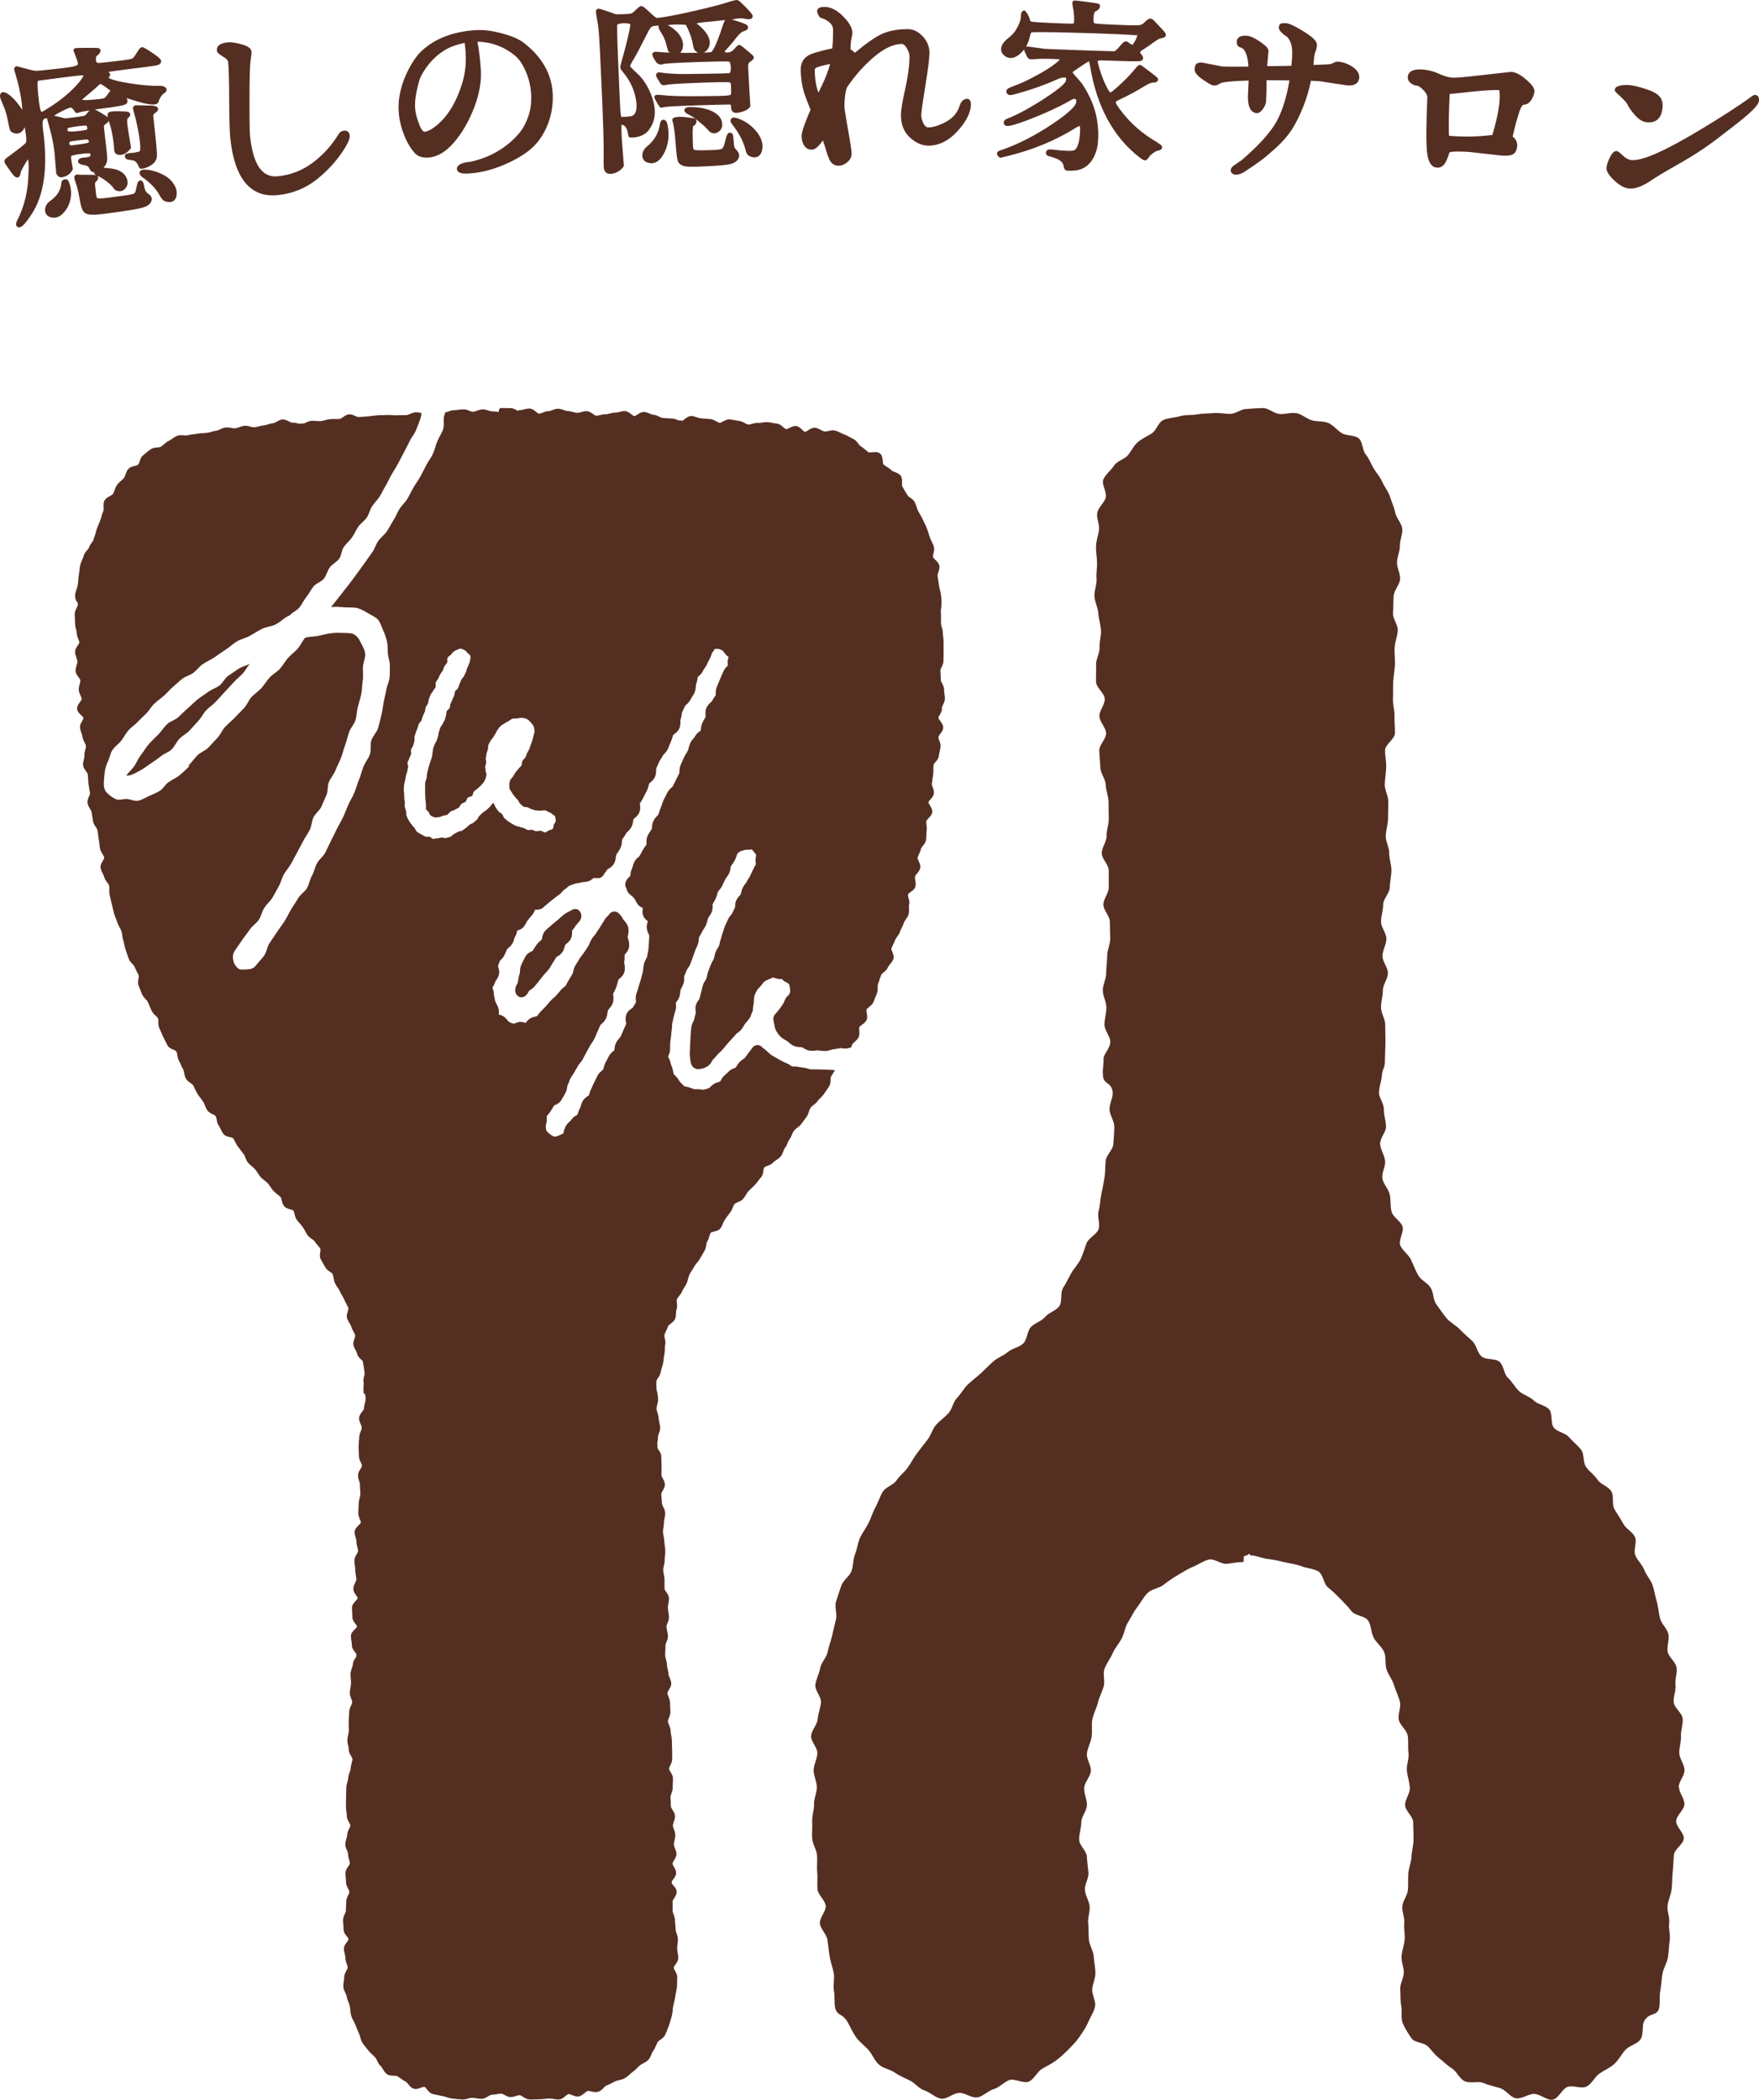
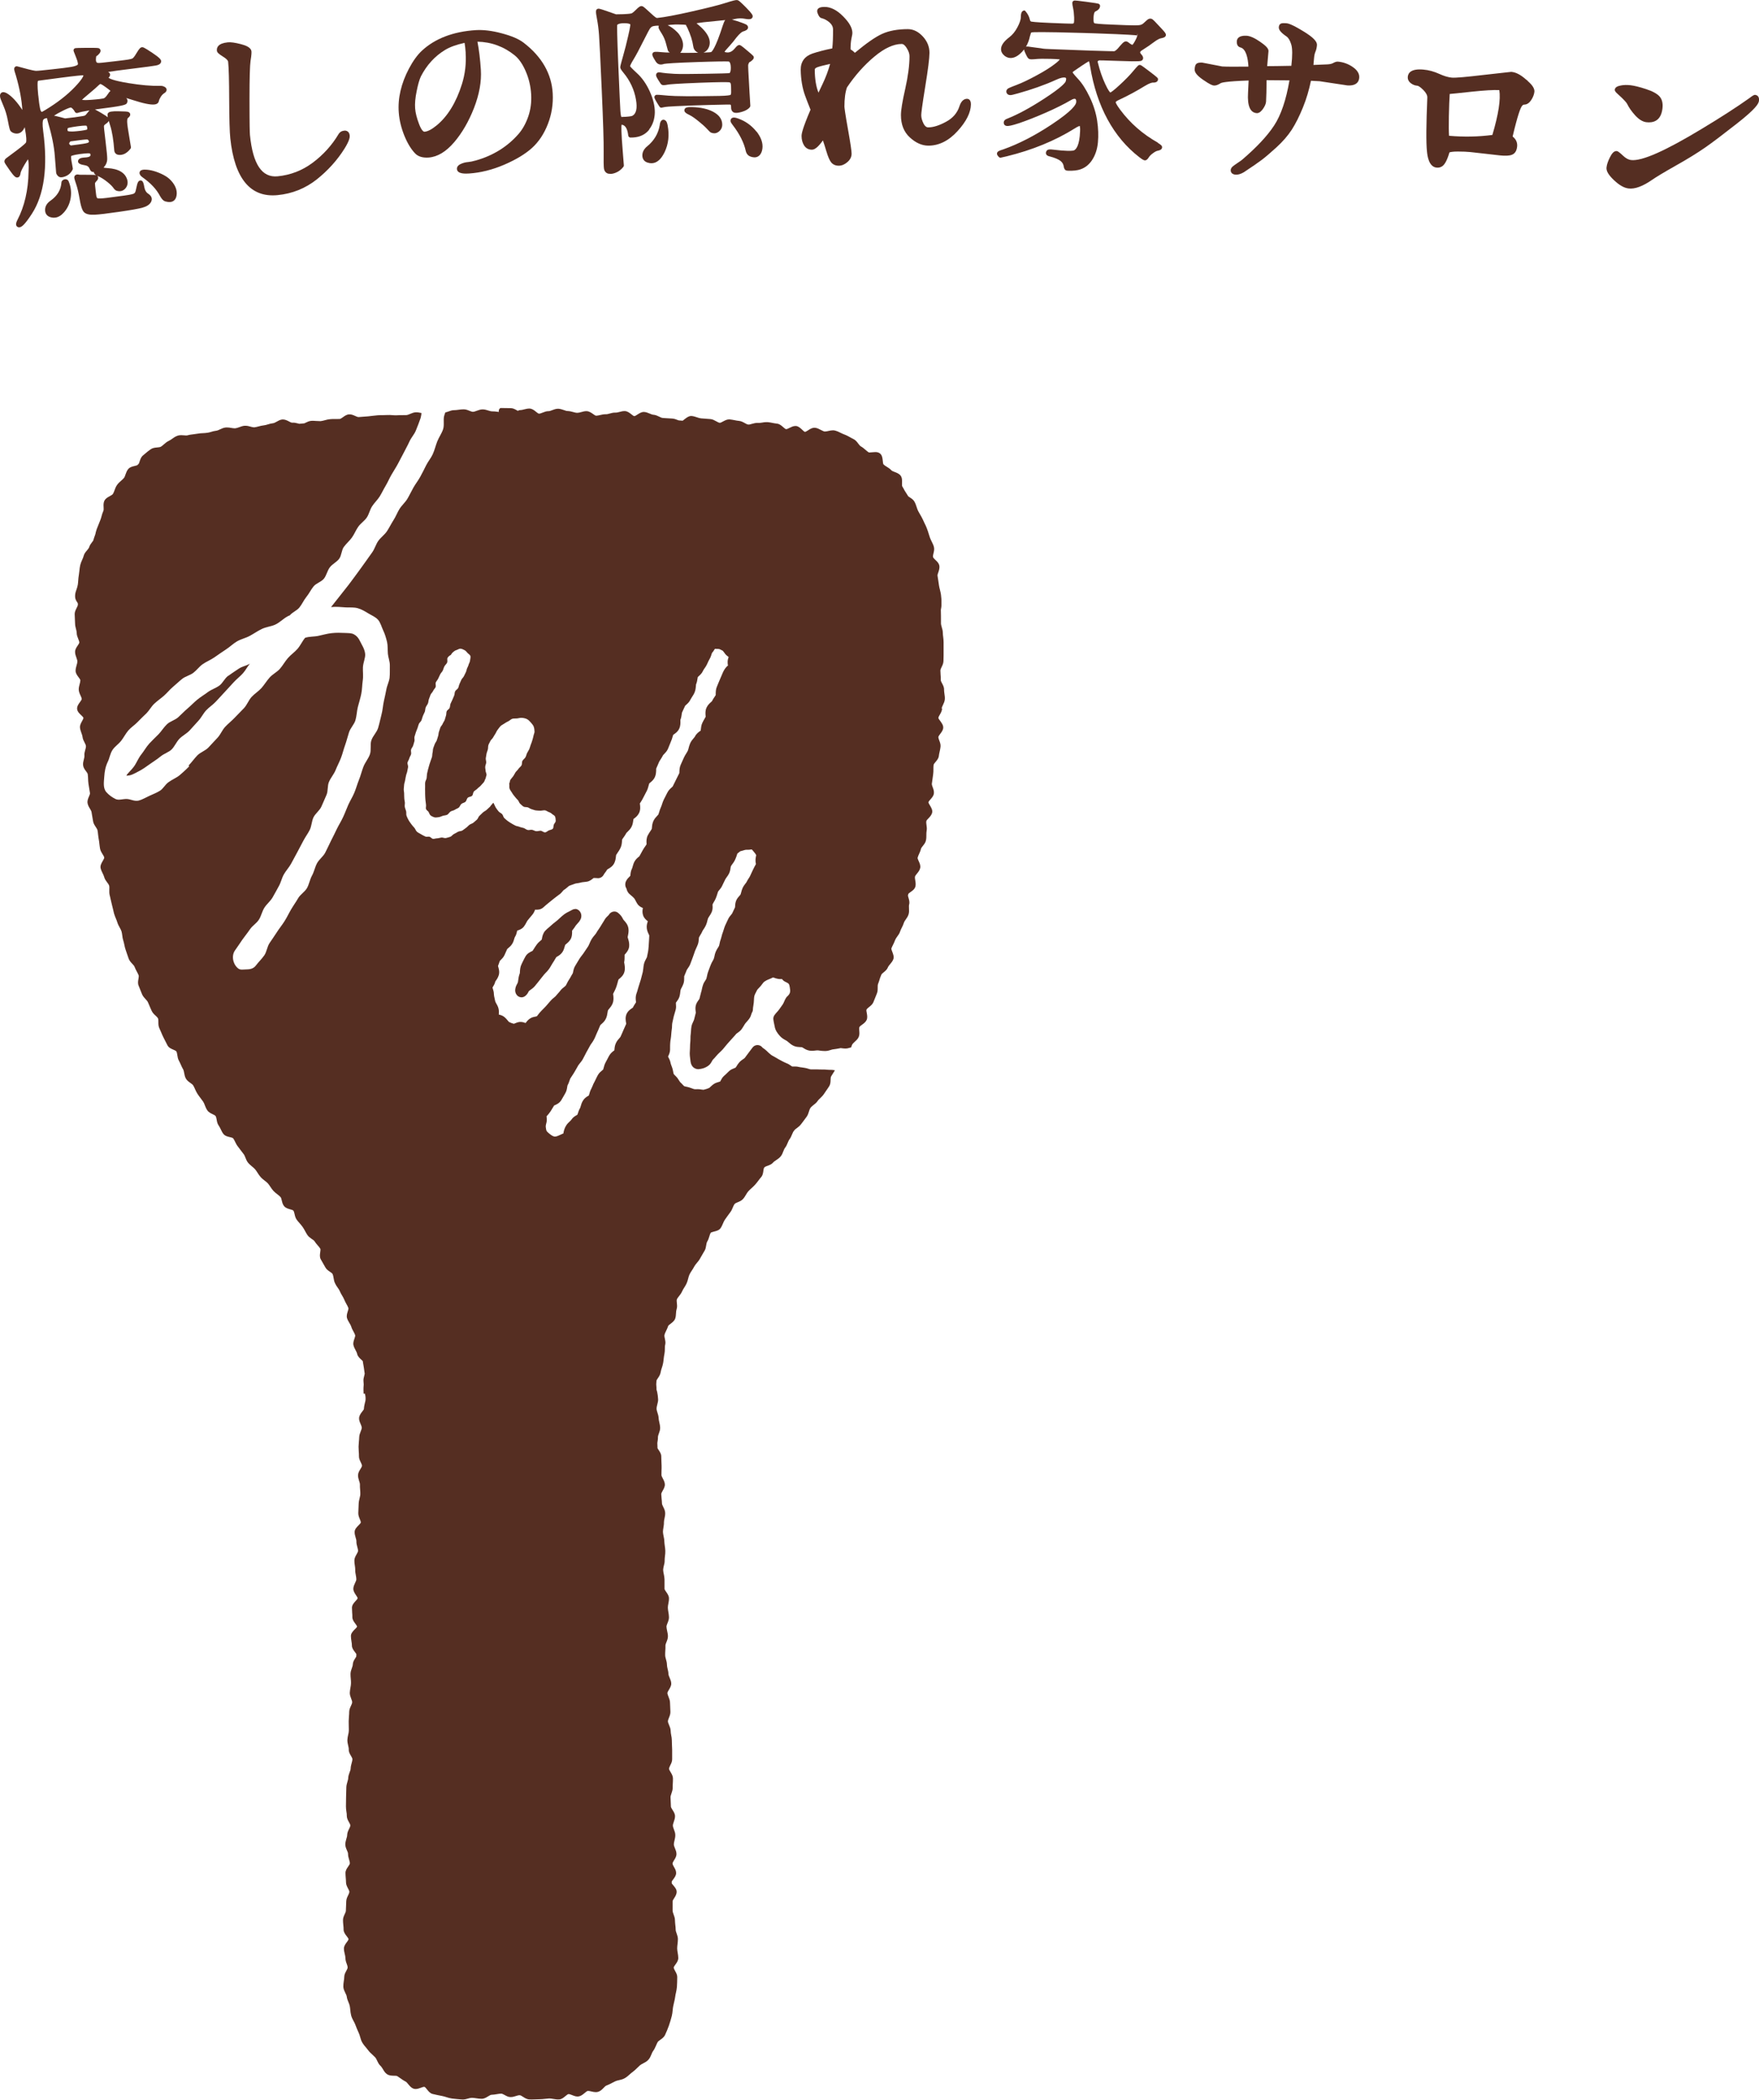
<svg xmlns="http://www.w3.org/2000/svg" id="_レイヤー_2" width="269.24" height="321.36" viewBox="0 0 269.24 321.36">
  <defs>
    <style>.cls-1{fill:#552e22;}</style>
  </defs>
  <g id="_レイヤー_1-2">
    <g>
      <g>
        <g>
          <path class="cls-1" d="M34.94,103.41c-.55,.37-.83,1.12-1.37,1.51-.54,.39-1.21,.59-1.74,.98-.53,.4-1.11,.74-1.62,1.16-.52,.42-.97,.91-1.48,1.34-.51,.43-.96,.92-1.45,1.36-.5,.45-1.25,.62-1.72,1.07-.51,.49-.86,1.09-1.3,1.54-.5,.51-1,.97-1.41,1.42-.49,.55-.81,1.15-1.19,1.62-.48,.6-.72,1.24-1.03,1.71-.52,.79-1.16,1.22-1.28,1.6,.02,0,.21-.04,.23-.04,.49,0,1.05-.33,1.77-.71,.54-.28,1.06-.67,1.63-1.07,.54-.38,1.1-.73,1.6-1.14,.55-.45,1.28-.66,1.69-1.07,.47-.48,.73-1.15,1.19-1.63,.46-.48,1.11-.79,1.56-1.27,.46-.48,.88-1,1.34-1.48,.46-.49,.75-1.13,1.2-1.61,.46-.49,1.04-.85,1.49-1.34,.45-.49,.91-.98,1.35-1.46,.45-.49,.91-.98,1.35-1.47,.45-.5,.99-.9,1.43-1.39,.45-.5,.64-.98,1.08-1.48-.57,.33-1.11,.39-1.67,.74-.56,.35-1.1,.75-1.65,1.12Z" />
          <path class="cls-1" d="M88.11,139.11c-.17-.01-.35,.03-.52,.12-.1,.06-.22,.12-.34,.18-.27,.13-.57,.28-.89,.51-.26,.19-.48,.4-.7,.6-.12,.11-.24,.22-.36,.33-.1,.08-.2,.16-.32,.25-.19,.15-.41,.32-.62,.52-.09,.09-.2,.18-.32,.28-.18,.15-.39,.33-.59,.54-.35,.39-.44,.88-.5,1.2,0,.05-.02,.1-.03,.15-.05,.05-.12,.11-.19,.17-.18,.15-.4,.34-.59,.61-.18,.25-.33,.48-.48,.72-.05,.07-.09,.15-.14,.22-.04,.02-.1,.05-.14,.07-.27,.13-.69,.33-.95,.79-.16,.27-.28,.54-.41,.79-.06,.12-.11,.23-.17,.35-.23,.45-.25,.9-.27,1.22,0,.07,0,.17-.02,.22-.16,.41-.2,.78-.24,1.05-.01,.11-.03,.23-.04,.28-.04,.14-.08,.21-.14,.32-.1,.18-.25,.46-.28,.87-.03,.41,.16,.8,.48,1.01,.13,.08,.28,.13,.42,.14,.21,.02,.43-.05,.62-.19,.3-.22,.44-.5,.51-.65,.04-.08,.05-.09,.09-.14,.03-.03,.12-.09,.19-.14,.19-.13,.45-.31,.69-.59,.15-.17,.3-.36,.45-.55,.08-.11,.17-.22,.26-.33,.06-.08,.13-.16,.19-.24,.16-.19,.33-.4,.51-.64,.05-.07,.14-.16,.24-.26,.15-.15,.34-.34,.51-.58,.14-.19,.25-.38,.35-.56,.08-.14,.16-.28,.24-.4,.13-.18,.24-.37,.34-.55,.07-.12,.14-.23,.21-.34,.03-.02,.08-.05,.12-.07,.23-.13,.57-.33,.82-.71,.19-.29,.27-.6,.34-.84,.02-.08,.05-.19,.07-.24,.03-.03,.1-.09,.16-.14,.18-.15,.44-.36,.64-.68,.27-.44,.26-.92,.26-1.24,0-.03,0-.08,0-.12,.05-.07,.1-.14,.16-.21,.13-.17,.28-.36,.41-.59,.03-.05,.12-.15,.2-.23,.15-.16,.34-.36,.49-.64,.24-.42,.2-.95-.1-1.31-.17-.21-.41-.33-.65-.35Z" />
          <path class="cls-1" d="M144.14,108.42c.01-.16,.1-.35,.2-.55,.12-.26,.26-.55,.28-.87,.02-.28-.02-.56-.06-.82-.03-.23-.06-.44-.06-.64,.02-.36-.15-.68-.3-.96-.1-.19-.21-.39-.2-.52,.01-.27,0-.53-.03-.78-.02-.23-.03-.45-.03-.67,0-.15,.1-.34,.19-.54,.13-.26,.27-.56,.28-.9,0-.3,.01-.61,.02-.91,0-.18,0-.36,0-.54,0-.26,0-.52,0-.77,0-.22,0-.45,0-.67,0-.27-.03-.53-.06-.79-.03-.23-.06-.45-.06-.66,0-.3-.08-.58-.16-.84-.06-.22-.12-.42-.12-.6,0-.1,0-.19,0-.29,0-.57,0-1.15-.02-1.73,0-.02,0-.03,0-.05,.05-.26,.1-.53,.09-.82,0-.25,0-.38,0-.49,0-.24,0-.39-.07-.99-.03-.24-.09-.47-.15-.73-.06-.23-.12-.47-.16-.73-.02-.16-.05-.32-.07-.49-.04-.31-.09-.63-.15-.97-.02-.11,.05-.32,.12-.51,.11-.32,.23-.68,.15-1.06-.08-.36-.35-.62-.59-.84-.16-.15-.34-.33-.37-.46-.03-.12,.02-.34,.07-.54,.08-.32,.16-.68,.06-1.03-.08-.28-.21-.53-.33-.78-.1-.21-.2-.4-.27-.6-.06-.17-.11-.33-.16-.5-.09-.3-.19-.61-.31-.92-.1-.28-.23-.54-.36-.8-.1-.19-.18-.38-.26-.56-.12-.27-.27-.52-.41-.76-.11-.19-.22-.37-.31-.55-.09-.18-.15-.37-.22-.58-.09-.27-.18-.55-.33-.82-.17-.32-.47-.51-.73-.68-.08-.05-.16-.1-.23-.16-.19-.31-.38-.62-.58-.92-.1-.2-.2-.39-.33-.59-.06-.08-.05-.37-.04-.55,.01-.37,.02-.8-.23-1.12-.23-.29-.58-.42-.89-.54-.21-.08-.42-.16-.51-.26-.22-.24-.48-.4-.72-.55-.18-.11-.36-.22-.49-.35-.06-.07-.1-.38-.11-.55-.04-.4-.09-.86-.43-1.13-.24-.19-.52-.21-.72-.21-.16,0-.31,.02-.46,.03-.14,.01-.27,.03-.38,.03-.15,0-.19-.02-.19-.03-.15-.1-.3-.23-.45-.36-.22-.19-.45-.39-.74-.55-.12-.07-.25-.25-.38-.41-.19-.26-.41-.55-.75-.71-.16-.07-.33-.17-.51-.27-.27-.15-.56-.31-.87-.42-.17-.06-.35-.15-.54-.24-.28-.14-.57-.28-.89-.36-.1-.03-.21-.04-.33-.04-.23,0-.46,.05-.68,.1-.18,.04-.36,.08-.5,.08-.04,0-.07,0-.1,0-.16-.03-.34-.13-.54-.23-.27-.14-.58-.31-.92-.34-.03,0-.06,0-.09,0-.36,0-.68,.2-.96,.39-.16,.1-.38,.24-.48,.24-.1-.01-.3-.2-.44-.34-.26-.24-.55-.52-.93-.56-.03,0-.07,0-.1,0-.33,0-.63,.16-.9,.29-.18,.09-.38,.19-.5,.19,0,0,0,0-.02,0-.11-.01-.3-.18-.46-.32-.26-.23-.55-.48-.92-.52-.23-.02-.45-.07-.69-.11-.24-.05-.5-.1-.76-.12-.06,0-.13,0-.2,0-.23,0-.44,.03-.65,.07-.18,.03-.36,.05-.51,.05-.04,0-.08,0-.11,0-.32-.03-.64,.06-.92,.14-.22,.06-.41,.13-.57,.11-.16-.02-.35-.12-.54-.23-.25-.14-.54-.3-.87-.33-.22-.02-.45-.06-.68-.11-.25-.05-.5-.09-.76-.12-.03,0-.06,0-.09,0-.34,0-.64,.17-.91,.31-.18,.1-.38,.21-.5,.21,0,0,0,0-.01,0-.15-.01-.34-.12-.54-.23-.26-.14-.55-.31-.88-.34-.27-.02-.54-.04-.8-.06-.22-.02-.44-.03-.65-.05-.19-.02-.4-.08-.62-.16-.26-.09-.52-.17-.82-.2-.02,0-.04,0-.07,0-.38,0-.71,.26-1,.49-.08,.06-.2,.16-.3,.23-.2-.02-.41-.03-.61-.05-.05-.02-.09-.04-.14-.05-.25-.1-.53-.21-.84-.23-.27-.02-.55-.04-.82-.05-.21-.01-.42-.03-.63-.04-.16-.01-.35-.1-.55-.2-.26-.12-.55-.27-.88-.29-.17-.01-.36-.09-.57-.18-.26-.11-.55-.23-.86-.25-.38-.02-.72,.2-1.01,.39-.17,.11-.38,.25-.49,.25-.1,0-.3-.16-.46-.29-.27-.21-.58-.46-.96-.48-.3-.02-.59,.06-.86,.13-.22,.06-.43,.11-.61,.1-.31-.01-.59,.06-.87,.14-.22,.06-.42,.12-.61,.11-.3-.01-.58,.06-.85,.12-.2,.05-.38,.09-.55,.1-.04,0-.07,0-.11,0-.12-.03-.29-.15-.44-.26-.27-.19-.58-.41-.96-.43-.3-.01-.58,.06-.85,.14-.21,.06-.41,.11-.59,.11h-.03c-.19,0-.4-.06-.62-.12-.26-.07-.53-.14-.83-.15-.17,0-.38-.07-.59-.15-.26-.09-.55-.19-.86-.2h-.04c-.31,0-.6,.11-.86,.21-.21,.08-.41,.16-.57,.16h-.04c-.32,0-.61,.12-.87,.22-.21,.08-.4,.16-.57,.16-.09,0-.31-.18-.45-.29-.28-.23-.6-.48-.99-.49h-.03c-.28,0-.55,.07-.8,.13-.22,.06-.42,.11-.61,.11h-.02c-.08,0-.21,.02-.31,.12-.07-.03-.13-.07-.2-.11-.26-.14-.55-.31-.89-.31-.21,0-.42,0-.63-.01-.26,0-.53-.01-.79-.01h-.2s-.12,.14-.12,.14c-.1,.12-.12,.2-.1,.46-.08,0-.15-.02-.23-.03-.25-.03-.52-.07-.79-.06h-.01c-.17,0-.37-.06-.59-.13-.25-.08-.54-.17-.84-.17h-.03c-.32,0-.62,.12-.88,.21-.21,.08-.41,.15-.58,.16h0c-.16,0-.35-.08-.56-.16-.26-.11-.55-.22-.87-.22h-.03c-.27,0-.53,.04-.78,.07-.23,.03-.46,.06-.68,.06-.32,0-.61,.12-.87,.21-.16,.06-.31,.11-.45,.13-.07,.18-.13,.36-.18,.54-.16,.63,.06,1.4-.17,2.07-.21,.62-.63,1.19-.89,1.85-.24,.61-.39,1.29-.68,1.93-.26,.58-.71,1.1-1.01,1.7-.28,.57-.58,1.16-.9,1.75-.3,.56-.72,1.08-1.05,1.66-.32,.56-.59,1.16-.93,1.73-.33,.55-.86,.99-1.21,1.56-.34,.54-.56,1.17-.93,1.73-.35,.54-.63,1.14-1,1.69-.36,.53-.94,.93-1.32,1.47-.37,.53-.54,1.21-.93,1.75-.38,.53-.75,1.06-1.14,1.6-.38,.52-.75,1.06-1.15,1.59-.44,.59-.87,1.19-1.33,1.79-.45,.58-.92,1.16-1.38,1.75-.45,.58-.82,1.04-1.29,1.63,.84-.09,1.51,.01,2.29,.05,.62,.02,1.24-.03,1.78,.12,.59,.16,1.12,.48,1.61,.78,.5,.31,1.13,.55,1.52,1,.37,.43,.53,1.08,.79,1.64,.25,.52,.43,1.11,.58,1.74,.13,.56,.08,1.18,.13,1.82,.05,.57,.32,1.18,.3,1.82-.02,.58,.03,1.21-.04,1.84-.06,.58-.38,1.16-.49,1.78-.1,.58-.25,1.17-.38,1.79-.15,.66-.18,1.38-.37,2.08-.17,.66-.31,1.36-.52,2.05-.2,.66-.8,1.2-1.03,1.89-.22,.65,.02,1.48-.23,2.16-.23,.65-.73,1.21-.99,1.89-.25,.64-.41,1.34-.68,2-.26,.64-.44,1.33-.72,1.99-.26,.62-.63,1.2-.91,1.82-.27,.61-.5,1.25-.79,1.87-.28,.61-.65,1.19-.95,1.8-.29,.61-.59,1.22-.9,1.82-.3,.61-.58,1.23-.89,1.83-.31,.6-.94,1.03-1.26,1.63-.32,.6-.44,1.3-.77,1.89-.33,.6-.43,1.31-.76,1.9-.34,.59-1.03,.98-1.36,1.56-.34,.59-.74,1.14-1.08,1.72-.35,.59-.63,1.21-.99,1.77-.36,.58-.8,1.11-1.16,1.67-.37,.58-.76,1.13-1.13,1.68-.39,.57-.44,1.36-.82,1.9-.4,.57-.9,1.04-1.3,1.57-.37,.49-.93,.58-1.5,.58-.39,0-.83,.12-1.17-.13-.83-.62-1.11-1.98-.49-2.81,.38-.51,.72-1.07,1.11-1.62,.37-.52,.79-1.03,1.17-1.59,.36-.54,1-.9,1.36-1.47,.35-.54,.47-1.24,.83-1.81,.34-.55,.9-.98,1.24-1.55,.34-.56,.63-1.15,.96-1.73,.33-.56,.46-1.25,.78-1.82,.32-.57,.79-1.06,1.11-1.64,.31-.57,.63-1.15,.94-1.74,.31-.58,.62-1.16,.92-1.74,.3-.59,.71-1.12,1-1.7,.29-.59,.29-1.32,.57-1.92,.29-.59,.92-1.02,1.2-1.62,.28-.6,.52-1.21,.79-1.81,.27-.6,.12-1.39,.38-1.99,.27-.64,.76-1.18,1.01-1.8,.26-.65,.59-1.25,.83-1.88,.25-.65,.4-1.32,.63-1.95,.24-.66,.39-1.33,.6-1.96,.22-.67,.79-1.21,.98-1.84,.2-.68,.21-1.39,.37-2.03,.18-.69,.39-1.35,.52-1.99,.15-.71,.13-1.41,.23-2.05,.11-.72,0-1.42,.03-2.05,.04-.75,.4-1.44,.34-2.05-.08-.78-.52-1.38-.77-1.91-.24-.51-.5-.83-.93-1.07-.39-.22-.82-.19-1.41-.22-.66-.03-1.32-.05-2.03,.03-.66,.07-1.3,.26-2,.41-.65,.15-1.37,.08-2.05,.3-.43,.51-.71,1.17-1.16,1.69-.44,.51-1.03,.9-1.48,1.42-.44,.51-.77,1.12-1.22,1.64-.44,.5-1.12,.82-1.57,1.33-.45,.5-.8,1.1-1.25,1.61-.45,.5-1.06,.87-1.52,1.37-.45,.5-.69,1.2-1.15,1.7-.46,.5-.96,.96-1.42,1.46-.46,.49-1,.91-1.47,1.41-.46,.49-.71,1.19-1.18,1.68-.46,.49-.92,.99-1.39,1.49-.47,.49-1.21,.71-1.69,1.2-.47,.49-.86,1.05-1.33,1.54,0,.01,.09,.13,.08,.14-.04,.04-.6,.63-1.48,1.37-.46,.38-1.13,.64-1.71,1.07-.5,.37-.8,.99-1.27,1.28-.54,.34-1.12,.55-1.61,.78-.58,.27-1.13,.6-1.65,.73-.62,.16-1.26-.22-1.81-.24-.59-.03-1.25,.24-1.74,0-.5-.24-1.05-.63-1.42-1.07-.52-.62-.36-1.53-.3-2.4,.05-.69,.15-1.44,.56-2.28,.25-.51,.33-1.21,.72-1.79,.33-.49,.91-.86,1.32-1.39,.37-.47,.66-1.07,1.09-1.57,.4-.46,.96-.81,1.41-1.28,.42-.45,.89-.88,1.35-1.33,.44-.44,.74-1.04,1.21-1.48,.46-.43,.99-.79,1.47-1.21,.47-.41,.87-.92,1.36-1.34,.48-.4,.94-.85,1.44-1.25,.49-.39,1.19-.53,1.7-.92,.5-.38,.89-.93,1.4-1.3,.58-.41,1.26-.67,1.83-1.07,.59-.4,1.16-.82,1.74-1.19,.6-.38,1.11-.9,1.71-1.25,.62-.36,1.35-.51,1.95-.84,.63-.34,1.21-.75,1.83-1.05,.65-.32,1.39-.38,2.02-.65,.86-.38,1.47-1.15,2.29-1.45,.42-.5,1.06-.7,1.46-1.19,.41-.5,.67-1.13,1.07-1.62,.41-.5,.69-1.1,1.09-1.6,.41-.51,1.2-.7,1.6-1.2,.4-.51,.52-1.24,.91-1.74,.39-.51,1.05-.8,1.42-1.3,.38-.51,.35-1.32,.72-1.82,.38-.52,.88-.93,1.24-1.44,.37-.52,.6-1.13,.96-1.64,.37-.53,.95-.89,1.3-1.4,.36-.53,.48-1.21,.82-1.73,.35-.54,.83-.98,1.16-1.5,.34-.55,.6-1.12,.92-1.65,.33-.55,.57-1.14,.88-1.67,.32-.56,.67-1.08,.96-1.62,.31-.57,.6-1.12,.88-1.67,.31-.63,.65-1.2,.9-1.77,.29-.65,.79-1.16,1.01-1.74,.27-.68,.52-1.3,.71-1.87,.08-.27,.12-.53,.14-.79,0,0-.01,0-.02,0-.27-.06-.55-.12-.84-.11-.32,.01-.62,.14-.88,.25-.21,.09-.4,.17-.57,.18-.23,.01-.47,.01-.7,.01-.25,0-.5,0-.76,.02-.22,.01-.44,0-.68-.02-.25-.02-.52-.04-.79-.02-.23,.01-.47,.02-.7,.02-.25,0-.51,0-.76,.02-.26,.02-.52,.05-.77,.08-.24,.03-.46,.06-.68,.08-.27,.02-.54,.04-.81,.06-.22,.02-.43,.03-.65,.05-.14,.01-.34-.08-.54-.17-.28-.13-.61-.27-.95-.24-.36,.03-.66,.24-.92,.43-.17,.12-.37,.26-.49,.27-.17,.01-.35,.01-.5,.01-.06,0-.13,0-.19,0s-.13,0-.19,0c-.17,0-.37,0-.58,.02-.28,.02-.54,.09-.8,.16-.23,.06-.44,.12-.64,.14-.06,0-.12,0-.19,0-.15,0-.31-.01-.47-.02-.17-.01-.35-.03-.54-.03-.1,0-.18,0-.27,.01-.32,.03-.6,.16-.86,.29-.06,.03-.13,.06-.19,.09-.26,.02-.51,.05-.77,.07-.06-.02-.13-.03-.19-.05-.27-.07-.58-.15-.9-.12,0,0,0,0-.01,0-.12,0-.32-.1-.5-.2-.27-.14-.57-.29-.9-.29-.03,0-.06,0-.1,0-.33,.03-.62,.2-.87,.34-.2,.11-.39,.22-.54,.23-.28,.03-.54,.1-.79,.18-.23,.07-.44,.13-.64,.15-.27,.03-.53,.09-.78,.16-.23,.06-.45,.12-.66,.14-.02,0-.04,0-.06,0-.15,0-.33-.05-.52-.1-.23-.07-.49-.14-.77-.14-.05,0-.1,0-.15,0-.29,.03-.55,.12-.81,.22-.22,.08-.42,.15-.62,.17-.03,0-.07,0-.1,0-.15,0-.33-.03-.51-.06-.21-.04-.43-.07-.67-.07-.07,0-.13,0-.2,.01-.31,.03-.59,.17-.84,.28-.21,.1-.4,.19-.58,.21-.28,.03-.54,.1-.79,.18-.17,.05-.33,.1-.49,.12-.06,0-.11,.01-.16,.02-.08,0-.16,.02-.23,.03-.11,0-.22,.01-.32,.02-.3,.01-.6,.03-.92,.09-.18,.03-.37,.06-.56,.08-.3,.04-.6,.07-.92,.16-.14,.04-.36,.03-.59,0-.13-.01-.27-.02-.41-.02-.21,0-.39,.03-.55,.09-.31,.11-.57,.29-.82,.47-.17,.12-.34,.24-.5,.31-.3,.14-.55,.35-.76,.54-.16,.14-.31,.27-.46,.36-.13,.07-.34,.09-.56,.11-.32,.03-.68,.06-.98,.27-.31,.21-.6,.45-.88,.69-.1,.09-.21,.17-.31,.26-.3,.24-.41,.6-.52,.92-.04,.12-.08,.25-.13,.35-.08,.08-.17,.16-.25,.24-.11,.04-.25,.07-.37,.1-.33,.08-.71,.16-.97,.45-.23,.26-.34,.58-.44,.86-.07,.21-.14,.41-.24,.53-.12,.15-.27,.28-.44,.43-.22,.19-.44,.39-.62,.65-.18,.26-.29,.54-.38,.81-.08,.21-.15,.4-.25,.56-.07,.11-.28,.22-.47,.33-.3,.16-.63,.34-.81,.67-.18,.33-.16,.7-.14,1.03,.01,.22,.02,.45-.04,.56-.13,.28-.21,.56-.28,.83-.06,.21-.11,.41-.19,.59-.21,.5-.39,.98-.55,1.38-.1,.27-.15,.53-.21,.78-.12,.33-.23,.65-.33,.98-.05,.07-.1,.13-.15,.2-.17,.22-.37,.48-.46,.79-.05,.15-.19,.32-.34,.5-.2,.23-.42,.49-.5,.82-.05,.21-.14,.41-.24,.63-.11,.25-.22,.51-.29,.79-.07,.3-.1,.6-.13,.89-.02,.21-.05,.42-.08,.61-.06,.32-.08,.62-.1,.91-.02,.21-.03,.41-.06,.59-.04,.25-.12,.49-.2,.73-.09,.25-.17,.49-.2,.74-.07,.61,.09,.91,.28,1.18,.1,.14,.14,.2,.13,.4,0,.14-.1,.34-.2,.53-.13,.27-.29,.57-.29,.91,0,.26,.01,.52,.03,.78,.01,.23,.03,.45,.03,.67,0,.3,.07,.57,.14,.84,.06,.22,.11,.43,.11,.61,0,.33,.12,.62,.23,.89,.08,.21,.16,.4,.17,.56,0,.11-.14,.32-.25,.48-.19,.28-.41,.6-.4,.98,0,.31,.11,.6,.2,.86,.07,.21,.15,.41,.15,.58,0,.18-.05,.38-.12,.6-.07,.26-.16,.55-.15,.86,.01,.38,.25,.69,.45,.96,.12,.16,.27,.36,.28,.46,0,.17-.05,.38-.11,.6-.07,.26-.15,.55-.14,.86,.02,.32,.15,.62,.27,.87,.09,.2,.18,.39,.19,.55,0,.09-.17,.33-.27,.47-.22,.3-.46,.63-.44,1.03,.03,.41,.34,.71,.62,.97,.12,.11,.34,.33,.35,.41,0,.11-.11,.33-.21,.5-.16,.29-.35,.62-.32,.99,.03,.3,.13,.57,.22,.83,.08,.21,.15,.41,.17,.59,.03,.32,.18,.61,.31,.86,.1,.2,.2,.38,.21,.54,.02,.16-.04,.36-.1,.58-.08,.27-.16,.58-.13,.9,.02,.16-.04,.37-.09,.58-.07,.27-.15,.58-.11,.9,.04,.35,.25,.64,.44,.89,.13,.17,.26,.35,.27,.48,.03,.21,.04,.44,.05,.67,.01,.25,.02,.51,.06,.78,.04,.27,.08,.54,.13,.8,.04,.21,.07,.42,.1,.63,.02,.12-.08,.34-.16,.53-.13,.3-.27,.64-.21,1,.05,.32,.21,.6,.36,.84,.11,.19,.22,.37,.25,.53l.05,.32c.06,.37,.13,.74,.19,1.11,.06,.33,.24,.6,.4,.84,.12,.19,.24,.36,.27,.51,.04,.21,.07,.43,.09,.66,.03,.25,.06,.51,.11,.77,.04,.21,.07,.43,.09,.66,.03,.25,.06,.51,.11,.77,.07,.31,.24,.58,.38,.81,.09,.14,.17,.27,.22,.39,.01,.06,.03,.11,.04,.17-.03,.11-.16,.33-.23,.46-.2,.34-.42,.72-.33,1.12,.07,.29,.19,.54,.31,.78,.1,.2,.19,.4,.24,.58,.08,.32,.28,.58,.45,.81,.13,.18,.26,.34,.3,.49,.05,.17,.04,.38,.03,.61,0,.27-.02,.57,.06,.87,.06,.21,.1,.43,.15,.65,.05,.25,.11,.51,.18,.76,.06,.21,.11,.43,.16,.65,.05,.25,.11,.51,.18,.76,.08,.26,.18,.51,.28,.75,.09,.21,.17,.42,.23,.62,.09,.28,.22,.52,.35,.75,.11,.2,.21,.39,.27,.57,.06,.19,.09,.4,.12,.63,.03,.26,.07,.53,.16,.8,.07,.2,.11,.41,.16,.64,.05,.25,.11,.52,.2,.77,.07,.2,.14,.4,.2,.59,.09,.26,.18,.52,.27,.78,.12,.31,.34,.55,.54,.76,.15,.16,.3,.32,.35,.46,.1,.26,.22,.49,.34,.72,.11,.2,.21,.39,.29,.59,.04,.11,0,.35-.03,.55-.06,.32-.12,.68,.02,1.02,.08,.19,.15,.38,.23,.58,.1,.25,.2,.52,.31,.77,.13,.29,.34,.52,.53,.73,.15,.16,.3,.32,.36,.47,.09,.19,.17,.39,.25,.58,.11,.25,.21,.51,.33,.75,.14,.3,.37,.52,.58,.71,.16,.15,.31,.29,.38,.43,.06,.13,.06,.34,.06,.57,0,.3,0,.63,.15,.94,.1,.2,.18,.4,.27,.61,.1,.24,.2,.48,.32,.72,.07,.13,.13,.26,.2,.4,.15,.3,.31,.6,.46,.9,.19,.35,.56,.51,.89,.65,.14,.06,.35,.15,.43,.23,.03,.05,.05,.09,.08,.14,.05,.13,.07,.3,.1,.47,.04,.27,.09,.58,.25,.86,.11,.19,.19,.39,.29,.6,.1,.24,.21,.48,.35,.71,.08,.14,.12,.35,.16,.57,.05,.27,.11,.59,.27,.86,.17,.29,.44,.48,.68,.65,.18,.13,.35,.25,.43,.38,.11,.18,.2,.38,.29,.59,.11,.24,.22,.48,.37,.71,.15,.23,.31,.44,.47,.65,.14,.18,.27,.35,.39,.53,.11,.16,.19,.36,.27,.58,.1,.25,.2,.51,.37,.75,.2,.3,.52,.45,.81,.59,.19,.09,.39,.19,.46,.29,.08,.12,.12,.34,.16,.55,.05,.29,.11,.63,.31,.9,.12,.16,.21,.36,.31,.56,.12,.24,.23,.49,.4,.71,.24,.32,.64,.42,1,.5,.17,.04,.45,.11,.5,.18,.12,.15,.21,.35,.31,.55,.12,.24,.24,.49,.42,.71,.14,.17,.27,.35,.4,.53,.15,.21,.31,.42,.48,.63,.11,.14,.19,.33,.27,.54,.1,.25,.21,.54,.41,.78,.18,.22,.4,.4,.6,.57,.17,.14,.34,.28,.47,.43,.14,.16,.25,.34,.38,.54,.14,.22,.28,.44,.47,.65,.19,.22,.41,.38,.62,.55,.18,.14,.35,.27,.48,.41,.14,.15,.26,.34,.39,.53,.14,.21,.29,.44,.48,.64,.18,.19,.38,.35,.58,.5,.19,.15,.36,.28,.5,.44,.09,.1,.14,.32,.19,.53,.07,.29,.14,.61,.36,.86,.24,.29,.6,.39,.92,.48,.18,.05,.43,.12,.49,.2,.09,.12,.14,.33,.19,.55,.06,.28,.14,.59,.33,.85,.14,.19,.29,.37,.44,.53,.17,.19,.32,.38,.46,.57,.14,.19,.25,.4,.37,.62,.11,.2,.22,.4,.35,.6,.18,.27,.44,.45,.67,.61,.18,.13,.36,.24,.44,.37,.14,.23,.31,.42,.47,.61,.16,.18,.31,.35,.41,.53,.05,.08,0,.36-.02,.54-.05,.34-.1,.73,.08,1.06,.1,.18,.2,.36,.3,.53,.14,.24,.27,.47,.4,.7,.16,.31,.45,.51,.7,.68,.18,.12,.36,.24,.41,.35,.08,.17,.12,.39,.16,.62,.04,.26,.09,.52,.21,.78,.11,.25,.26,.47,.41,.68,.13,.19,.26,.37,.33,.55,.1,.25,.23,.46,.36,.68,.12,.21,.24,.4,.31,.59,.1,.25,.22,.47,.34,.69,.12,.21,.23,.41,.3,.61,.04,.1-.04,.36-.1,.54-.1,.32-.21,.68-.1,1.03,.09,.28,.24,.52,.36,.73,.12,.19,.23,.38,.28,.55,.08,.28,.21,.52,.34,.75,.11,.2,.21,.39,.26,.56,.03,.12-.05,.35-.12,.56-.1,.3-.22,.63-.14,.97,.07,.3,.21,.55,.33,.78,.1,.19,.2,.38,.23,.54,.08,.39,.38,.66,.64,.9,.06,.06,.15,.14,.22,.21,.13,.72,.23,1.37,.3,1.94-.02,.11-.05,.23-.08,.35-.07,.25-.13,.51-.11,.76,.05,.5,.04,.63,.02,.8-.01,.13-.03,.29-.02,.61l.02,.55,.18-.05c.07,.2,.14,.52,.12,.93,0,.15-.05,.32-.1,.52-.06,.27-.14,.58-.15,.92,0,.07-.16,.28-.26,.4-.22,.29-.47,.61-.48,1.02-.01,.32,.11,.6,.23,.87,.09,.22,.18,.43,.18,.59,0,.15-.08,.34-.16,.55-.1,.26-.22,.56-.23,.89,0,.22-.03,.44-.05,.68-.02,.25-.04,.5-.05,.77,0,.26,.01,.51,.03,.76,.02,.24,.04,.47,.03,.7-.01,.34,.14,.65,.27,.92,.1,.2,.2,.41,.19,.55,0,.12-.12,.31-.23,.49-.17,.27-.36,.58-.37,.94-.01,.31,.08,.6,.16,.86,.07,.22,.14,.43,.13,.6,0,.26,0,.52,.03,.76,.02,.24,.04,.47,.03,.69,0,.19-.06,.4-.11,.62-.06,.26-.13,.53-.14,.82,0,.23-.02,.47-.03,.7-.01,.25-.02,.5-.03,.75-.01,.33,.11,.63,.22,.9,.09,.21,.17,.41,.16,.56-.01,.09-.22,.29-.34,.42-.28,.28-.59,.59-.6,1-.01,.31,.07,.6,.15,.86,.06,.22,.13,.43,.12,.6-.01,.31,.07,.6,.14,.86,.06,.22,.12,.43,.11,.6,0,.13-.12,.32-.22,.51-.15,.27-.33,.57-.34,.92-.01,.28,.03,.54,.07,.8,.03,.23,.07,.45,.06,.65-.01,.29,.04,.56,.09,.82,.04,.23,.08,.44,.08,.64,0,.15-.09,.35-.19,.55-.12,.26-.26,.56-.27,.88-.01,.38,.21,.7,.4,.99,.11,.16,.26,.38,.26,.48,0,.08-.21,.31-.32,.43-.25,.27-.53,.59-.55,.99,0,.27,.01,.52,.03,.77,.02,.24,.04,.46,.03,.68-.01,.39,.23,.72,.44,1,.11,.15,.28,.38,.28,.47-.01,.09-.23,.31-.35,.42-.27,.28-.58,.59-.59,1,0,.28,.04,.55,.08,.81,.04,.23,.07,.45,.07,.65-.01,.39,.24,.72,.46,1.01,.06,.08,.15,.2,.22,.3,0,.13,0,.26-.01,.4-.04,.08-.1,.18-.16,.26-.17,.27-.36,.57-.37,.93,0,.18-.08,.38-.15,.59-.09,.25-.19,.54-.2,.85,0,.27,.01,.53,.04,.78,.02,.24,.04,.46,.03,.68,0,.21-.04,.43-.08,.66-.04,.25-.09,.51-.1,.78-.01,.33,.11,.63,.21,.9,.08,.21,.16,.41,.15,.56,0,.16-.09,.35-.19,.56-.12,.26-.25,.55-.26,.88,0,.24-.02,.48-.04,.71-.01,.24-.03,.49-.04,.74,0,.26,0,.51,.01,.76,0,.24,.02,.47,.01,.69,0,.2-.05,.42-.1,.64-.06,.25-.11,.52-.12,.8,0,.3,.05,.57,.12,.84,.05,.22,.1,.43,.09,.62-.01,.37,.17,.68,.34,.96,.11,.18,.22,.39,.22,.5,0,.19-.06,.4-.12,.62-.07,.26-.14,.53-.15,.82,0,.17-.08,.37-.16,.58-.09,.25-.2,.54-.21,.85,0,.19-.07,.4-.13,.62-.08,.26-.15,.53-.16,.82,0,.25-.01,.5-.02,.76,0,.23-.01,.46-.02,.7,0,.25-.01,.49-.01,.74,0,.24,0,.47-.01,.71,0,.28,.03,.55,.07,.81,.04,.23,.07,.45,.06,.65,0,.36,.17,.68,.33,.96,.1,.18,.22,.39,.21,.51,0,.15-.1,.34-.2,.55-.13,.26-.27,.56-.28,.89,0,.19-.06,.4-.13,.62-.07,.26-.15,.53-.16,.82,0,.34,.13,.65,.25,.92,.09,.2,.18,.4,.17,.54,0,.31,.08,.61,.16,.87,.06,.21,.12,.42,.12,.59,0,.12-.14,.31-.26,.49-.19,.27-.4,.58-.41,.95,0,.27,.02,.53,.04,.78,.02,.24,.04,.46,.04,.67,0,.36,.16,.67,.31,.95,.09,.17,.18,.34,.2,.46,0,.04,0,.07,0,.11-.02,.14-.1,.31-.19,.49-.13,.26-.27,.56-.28,.89,0,.24-.02,.48-.03,.71-.01,.24-.03,.49-.03,.74,0,.16-.09,.36-.19,.56-.12,.26-.25,.55-.25,.88,0,.27,.02,.54,.05,.79,.02,.23,.05,.45,.04,.66,0,.4,.25,.73,.48,1.02,.08,.11,.23,.3,.27,.4,0,.03,0,.07,0,.1-.04,.12-.16,.29-.27,.43-.2,.27-.43,.58-.43,.95,0,.31,.07,.6,.13,.85,.05,.22,.1,.42,.1,.6,0,.33,.1,.63,.2,.89,.07,.21,.14,.4,.14,.56,0,.15-.11,.35-.22,.55-.14,.26-.3,.56-.3,.9,0,.2-.03,.42-.07,.65-.04,.28-.08,.57-.07,.87,.02,.35,.18,.67,.31,.94,.1,.2,.19,.38,.21,.53,.04,.33,.16,.63,.27,.89,.08,.2,.16,.38,.19,.55,.04,.2,.06,.39,.08,.59,.03,.29,.06,.59,.14,.89,.09,.32,.24,.61,.37,.85,.1,.18,.19,.35,.25,.51,.16,.43,.33,.84,.57,1.37,.08,.17,.13,.36,.19,.57,.08,.28,.16,.57,.33,.85,.18,.3,.39,.55,.59,.78,.12,.14,.23,.27,.33,.41,.2,.27,.44,.48,.66,.68,.14,.13,.27,.25,.39,.38,.11,.12,.2,.31,.29,.5,.13,.27,.27,.58,.53,.81,.12,.11,.23,.29,.35,.48,.16,.27,.33,.57,.62,.77,.32,.23,.71,.24,1.05,.25,.21,0,.45,0,.55,.07,.16,.1,.32,.21,.48,.33,.24,.17,.49,.35,.78,.49,.13,.06,.27,.24,.41,.41,.21,.25,.44,.54,.78,.67,.11,.04,.22,.06,.35,.06,.27,0,.54-.1,.8-.19,.19-.07,.38-.14,.5-.14,.02,0,.03,0,.04,0,.11,.03,.27,.23,.4,.4,.22,.28,.48,.6,.86,.69,.38,.09,.94,.22,1.49,.32,.2,.04,.4,.1,.62,.17,.28,.09,.56,.17,.86,.21,.48,.06,.97,.1,1.45,.14h.07s.08,.01,.12,.01c.29,0,.57-.08,.82-.15,.21-.06,.4-.11,.56-.11h.02c.22,0,.43,.04,.66,.07,.27,.04,.55,.08,.82,.08h.01c.39,0,.71-.2,1-.38,.17-.1,.36-.22,.48-.23,.33-.01,.62-.06,.9-.11,.11-.02,.22-.04,.33-.05,.1,0,.21-.02,.31-.02,.16,.02,.35,.13,.54,.23,.25,.14,.52,.29,.81,.29,.02,0,.03,0,.05,0,.03,0,.06,0,.09,0,.24,0,.47-.07,.69-.14,.24-.08,.46-.15,.67-.13,.1,0,.29,.13,.45,.23,.29,.19,.61,.39,1.01,.41,.28,.01,.57,0,.86-.01,.2,0,.41-.02,.62-.02h.05c.28,0,.56-.03,.83-.06,.22-.02,.44-.05,.66-.06,.19,0,.39,.03,.61,.07,.29,.05,.6,.1,.91,.08,.38-.03,.68-.28,.94-.5,.17-.14,.36-.3,.48-.32,0,0,.02,0,.03,0,.13,0,.32,.08,.51,.15,.25,.1,.54,.22,.84,.22,.07,0,.13,0,.2-.02,.36-.06,.64-.3,.89-.51,.17-.14,.34-.29,.48-.32,.03,0,.06,0,.09,0,.13,0,.3,.04,.47,.08,.21,.05,.44,.1,.67,.1,.13,0,.25-.02,.37-.05,.35-.11,.6-.36,.82-.59,.15-.16,.31-.32,.45-.37,.32-.12,.61-.27,.89-.42,.15-.08,.31-.16,.46-.23,.16-.08,.36-.12,.57-.17,.28-.06,.6-.14,.89-.31,.28-.16,.52-.37,.74-.57,.15-.14,.3-.27,.45-.37,.27-.2,.5-.42,.73-.65,.13-.13,.26-.25,.39-.37,.13-.11,.3-.2,.49-.3,.27-.14,.57-.29,.8-.55,.23-.25,.36-.56,.47-.83,.08-.2,.16-.39,.27-.53,.19-.26,.31-.54,.43-.81,.08-.19,.16-.37,.25-.53,.07-.12,.24-.24,.41-.36,.27-.19,.57-.4,.73-.75,.22-.47,.41-.94,.58-1.41,.17-.47,.31-.98,.44-1.46,.08-.3,.11-.61,.14-.9,.02-.21,.04-.41,.08-.6,.03-.17,.08-.35,.12-.54,.07-.3,.15-.61,.19-.94,.02-.19,.06-.38,.11-.59,.06-.29,.13-.59,.15-.91,.02-.38,.05-.94,.05-1.51,0-.34-.17-.64-.32-.91-.11-.2-.22-.4-.22-.54,0-.09,.16-.31,.26-.45,.21-.29,.44-.61,.44-1.01,0-.27-.05-.53-.09-.78-.04-.24-.08-.46-.08-.67,0-.2,.02-.42,.05-.65,.03-.26,.06-.52,.06-.8,0-.3-.1-.58-.19-.84-.08-.22-.15-.42-.15-.6,0-.25-.03-.51-.06-.75-.02-.24-.05-.47-.05-.7,0-.31-.11-.6-.2-.85-.08-.21-.15-.42-.16-.59,0-.23,0-.45,0-.69,0-.25,0-.5,0-.75,0-.11,.13-.32,.24-.48,.18-.28,.38-.6,.38-.98,0-.39-.28-.7-.51-.98-.07-.08-.17-.2-.24-.29,0-.11,0-.21,0-.32,.06-.1,.15-.21,.21-.29,.22-.29,.47-.62,.46-1.01,0-.35-.18-.65-.33-.91-.11-.19-.22-.39-.22-.53,0-.11,.13-.32,.23-.49,.18-.28,.38-.6,.37-.98,0-.32-.13-.61-.23-.86-.08-.21-.17-.41-.17-.58,0-.18,.04-.39,.1-.61,.06-.27,.13-.54,.12-.84,0-.31-.11-.6-.21-.85-.08-.21-.15-.41-.16-.59,0-.16,.07-.36,.14-.57,.09-.27,.2-.57,.19-.89-.01-.36-.21-.66-.38-.93-.11-.18-.24-.38-.25-.5,0-.25-.02-.5-.03-.74-.01-.24-.02-.47-.03-.71,0-.16,.07-.36,.14-.57,.09-.26,.2-.57,.19-.89,0-.22,0-.45,.02-.68,.01-.25,.03-.51,.02-.77-.01-.36-.2-.66-.36-.93-.11-.19-.23-.38-.24-.51,0-.13,.1-.33,.19-.53,.14-.28,.3-.59,.29-.94,0-.23,0-.46,0-.7,0-.24,.01-.5,0-.75,0-.25-.02-.49-.03-.74,0-.24-.02-.47-.02-.71,0-.27-.05-.53-.1-.78-.04-.23-.08-.45-.08-.67-.01-.32-.13-.61-.24-.87-.09-.21-.17-.4-.18-.56,0-.15,.07-.35,.16-.56,.11-.27,.23-.57,.22-.9,0-.25-.02-.49-.03-.74,0-.24-.02-.47-.03-.71-.01-.32-.13-.61-.23-.86-.08-.21-.16-.41-.17-.57,0-.11,.13-.33,.23-.5,.17-.28,.37-.6,.36-.97-.01-.32-.14-.62-.25-.88-.09-.21-.17-.4-.18-.56,0-.28-.07-.55-.13-.8-.05-.23-.1-.44-.1-.64,0-.29-.08-.56-.15-.82-.06-.22-.12-.43-.12-.62,0-.22,0-.45,.02-.69,.02-.25,.03-.5,.02-.77,0-.15,.07-.35,.16-.56,.11-.27,.23-.57,.22-.9,0-.28-.07-.55-.12-.8-.05-.23-.09-.44-.1-.64,0-.15,.07-.35,.16-.56,.11-.27,.23-.57,.22-.9,0-.27-.05-.53-.09-.78-.04-.23-.07-.45-.08-.67,0-.19,.03-.41,.08-.64,.05-.26,.1-.53,.09-.82-.01-.37-.23-.68-.42-.95-.11-.16-.26-.37-.26-.48,0-.24,0-.48,0-.71,0-.24,0-.49,0-.74-.01-.28-.06-.54-.11-.79-.05-.23-.09-.44-.1-.65,0-.18,.05-.39,.1-.61,.07-.27,.14-.54,.13-.85,0-.21,.02-.43,.05-.67,.03-.25,.06-.52,.05-.79,0-.27-.05-.52-.08-.77-.03-.23-.06-.46-.07-.67,0-.28-.06-.54-.11-.8-.05-.23-.09-.44-.1-.65,0-.2,.03-.42,.07-.65,.04-.26,.09-.53,.08-.81,0-.19,.04-.41,.09-.63,.06-.26,.11-.53,.1-.83-.01-.34-.16-.64-.29-.9-.1-.2-.19-.39-.2-.53,0-.26-.04-.51-.06-.76-.02-.24-.04-.46-.05-.69,0-.12,.12-.33,.22-.52,.16-.28,.34-.59,.33-.95-.01-.35-.17-.65-.31-.91-.1-.19-.2-.38-.21-.52,0-.23,0-.46,.01-.71,.01-.24,.02-.49,.01-.74-.01-.25-.02-.5-.03-.74,0-.24-.01-.48-.02-.71-.01-.38-.23-.68-.41-.96-.06-.08-.11-.17-.16-.25-.01-.27-.02-.54-.03-.8,0-.03,0-.06,.01-.09,.04-.25,.09-.52,.08-.79,0-.17,.07-.38,.15-.6,.1-.27,.2-.55,.19-.86-.01-.3-.07-.59-.13-.84-.05-.22-.09-.42-.1-.6-.01-.33-.1-.63-.19-.89-.06-.2-.12-.39-.13-.54,0-.24,.06-.48,.12-.72,.06-.24,.13-.49,.12-.74-.02-.42-.07-.81-.15-1.16-.03-.13-.06-.25-.1-.36,0-.26,0-.41-.02-.53-.02-.17-.03-.31,.02-.81,0-.08,.12-.26,.22-.4,.17-.25,.38-.57,.43-.96,.03-.18,.09-.38,.16-.59,.08-.23,.16-.49,.21-.78,.04-.2,.06-.41,.08-.61,.03-.26,.06-.52,.12-.79,.05-.25,.06-.5,.06-.74,0-.24,0-.47,.06-.68,.07-.31,0-.63-.06-.91-.04-.17-.08-.35-.07-.49,.03-.1,.05-.19,.08-.29,.05-.13,.12-.27,.19-.41,.11-.23,.23-.47,.31-.73,.03-.09,.24-.25,.38-.35,.27-.21,.58-.44,.7-.8,.09-.27,.1-.53,.12-.79,.01-.23,.03-.45,.09-.63,.11-.31,.07-.64,.04-.92-.02-.22-.05-.44,0-.58,.06-.16,.2-.33,.34-.51,.16-.2,.34-.44,.46-.71,.08-.19,.2-.39,.33-.59,.13-.21,.26-.42,.37-.66,.11-.24,.17-.49,.23-.72,.06-.23,.12-.45,.21-.64,.1-.2,.22-.39,.36-.6,.13-.2,.26-.4,.38-.63,.09-.17,.23-.34,.38-.52,.16-.19,.34-.4,.47-.64,.19-.34,.38-.67,.58-1.01l.13-.21c.16-.27,.21-.57,.25-.84,.04-.22,.07-.44,.16-.57,.15-.24,.23-.51,.31-.76,.07-.22,.13-.44,.23-.59,.05-.06,.33-.13,.5-.18,.36-.09,.77-.19,1-.52,.16-.23,.26-.47,.36-.7,.09-.21,.18-.42,.29-.58,.12-.16,.23-.32,.34-.48,.16-.22,.32-.45,.49-.67,.18-.23,.29-.48,.39-.73,.09-.21,.17-.41,.29-.55,.09-.1,.29-.19,.49-.27,.27-.11,.58-.24,.8-.5,.18-.2,.31-.43,.44-.64,.12-.2,.23-.39,.37-.54,.14-.15,.3-.3,.47-.45,.19-.17,.39-.36,.57-.56,.18-.2,.34-.41,.49-.61,.14-.19,.27-.36,.42-.53,.24-.27,.3-.64,.34-.96,.02-.16,.05-.33,.09-.44,.05-.05,.09-.11,.14-.16,.1-.06,.25-.12,.4-.17,.3-.11,.63-.23,.87-.51,.11-.13,.29-.25,.47-.37,.23-.15,.48-.32,.68-.56,.2-.24,.3-.51,.4-.77,.08-.21,.16-.41,.27-.55,.19-.24,.3-.5,.4-.75,.09-.21,.17-.41,.28-.55,.18-.24,.29-.5,.39-.75,.06-.14,.11-.27,.17-.38,.08-.11,.16-.21,.24-.32,.09-.09,.2-.17,.32-.26,.21-.16,.46-.34,.64-.59,.12-.17,.25-.33,.38-.5,.16-.21,.33-.43,.49-.66,.18-.25,.27-.55,.35-.8,.05-.15,.09-.3,.15-.42,.06-.09,.12-.17,.18-.26,.09-.09,.21-.18,.33-.28,.22-.17,.47-.35,.65-.62,.1-.16,.26-.31,.42-.46,.19-.19,.4-.39,.56-.63,.11-.18,.23-.35,.36-.53,.15-.22,.31-.44,.45-.67,.19-.3,.2-.65,.21-.96,0-.22,.02-.44,.09-.55,.11-.18,.22-.36,.33-.53,.08-.13,.17-.27,.25-.4-.06,0-.11,0-.18-.02-.15-.02-.33-.04-.52-.04-.04,0-.09,0-.13,0-.02,0-.04,0-.06,0-.1,0-.23-.01-.36-.02-.16-.02-.34-.03-.53-.03h-.03c-.32,0-.62,0-.92-.02-.08,0-.16,0-.25,0-.1,0-.19,0-.29,0-.08,0-.15,0-.23,0-.08,0-.14,0-.2,0-.11-.01-.25-.05-.4-.1-.16-.05-.33-.1-.53-.13-.16-.03-.31-.05-.46-.07-.17-.02-.34-.04-.48-.08-.16-.04-.33-.06-.54-.06-.07,0-.15,0-.22,0-.05,0-.1,0-.15,0-.04,0-.06,0-.07,0-.05-.02-.15-.09-.22-.14-.16-.11-.35-.25-.6-.34-.25-.1-.5-.23-.76-.36l-.07-.04c-.26-.13-.52-.28-.8-.45-.15-.09-.29-.17-.42-.24-.16-.08-.29-.15-.38-.23-.21-.17-.43-.36-.68-.61-.18-.18-.35-.29-.48-.38-.07-.05-.13-.08-.14-.11-.18-.24-.46-.38-.76-.38h0c-.29,0-.57,.13-.75,.37-.1,.12-.18,.23-.25,.33-.1,.13-.19,.25-.31,.41-.13,.16-.24,.32-.35,.47-.1,.14-.19,.27-.28,.38-.04,.05-.16,.13-.26,.2-.17,.12-.38,.26-.57,.47-.18,.2-.3,.39-.41,.57-.06,.1-.12,.2-.18,.26-.04,.02-.13,.05-.19,.08-.23,.09-.53,.2-.8,.45-.09,.09-.19,.18-.28,.27-.16,.16-.31,.31-.46,.43-.28,.24-.43,.53-.54,.74-.02,.04-.06,.11-.08,.15-.06,.02-.16,.05-.23,.07-.2,.06-.44,.13-.68,.27-.24,.15-.43,.33-.58,.47-.06,.06-.14,.14-.18,.17-.26,.11-.56,.21-.87,.28,0,0,0,0-.02,0-.07,0-.18-.02-.29-.03-.17-.03-.36-.06-.57-.06-.1,0-.19,0-.29,.01-.05,0-.1,0-.16,0h0s-.02,0-.02,0c-.14-.02-.3-.08-.48-.15-.1-.04-.21-.08-.31-.11-.19-.06-.37-.1-.52-.13-.1-.02-.25-.05-.29-.07-.05-.03-.16-.15-.25-.24-.1-.11-.21-.23-.34-.34-.05-.05-.13-.16-.2-.28-.07-.12-.16-.25-.26-.39-.12-.16-.25-.28-.36-.39-.08-.08-.18-.18-.21-.23-.03-.06-.06-.21-.08-.33-.03-.17-.07-.35-.13-.56-.04-.12-.08-.24-.13-.36-.07-.19-.14-.36-.16-.52-.06-.3-.19-.55-.29-.74-.02-.05-.06-.11-.08-.16,.02-.04,.03-.08,.05-.11,.11-.23,.25-.55,.26-.94,0-.09,0-.18,0-.27,0-.25,0-.49,.02-.74,.01-.2,.04-.42,.08-.65,.02-.12,.03-.24,.05-.36,.02-.15,.03-.31,.04-.46,.02-.2,.03-.39,.06-.57,.04-.21,.05-.41,.05-.59,0-.17,.02-.32,.04-.45,.06-.31,.13-.62,.21-.95l.02-.08c.03-.14,.08-.29,.13-.45,.06-.17,.11-.35,.16-.55,.08-.32,.06-.61,.04-.84,0-.07-.01-.18-.01-.23,.03-.04,.08-.12,.12-.17,.14-.19,.33-.44,.43-.78,.07-.24,.1-.46,.12-.66,.02-.15,.03-.28,.06-.38,.03-.09,.09-.21,.16-.33,.09-.18,.2-.39,.28-.63,.1-.32,.1-.61,.1-.84,0-.08,0-.21,0-.25,.04-.12,.11-.27,.17-.42,.08-.17,.15-.35,.22-.55,.02-.04,.1-.16,.15-.23,.13-.18,.29-.41,.4-.7,.07-.19,.15-.39,.22-.59,.05-.13,.1-.27,.15-.4,.06-.17,.12-.34,.18-.51,.06-.17,.11-.33,.17-.49,.05-.14,.12-.29,.19-.44,.08-.17,.16-.34,.23-.53,.12-.31,.14-.61,.16-.84,0-.09,.01-.22,.03-.26,.04-.09,.11-.21,.19-.34,.11-.17,.23-.37,.33-.61,.03-.08,.11-.2,.19-.31,.12-.18,.25-.38,.36-.63,.1-.24,.16-.46,.21-.67,.04-.14,.07-.28,.11-.37,.04-.09,.12-.2,.2-.33,.12-.17,.25-.37,.35-.61,.16-.37,.15-.74,.13-1,0-.05,0-.13,0-.18,.05-.11,.12-.22,.19-.35,.1-.16,.21-.35,.3-.56,.1-.23,.17-.46,.23-.65,.04-.14,.08-.28,.12-.38,.03-.06,.11-.16,.19-.25,.14-.17,.32-.38,.44-.65,.09-.19,.18-.37,.26-.54,.07-.15,.14-.29,.21-.43,.05-.1,.13-.21,.22-.34,.12-.17,.26-.35,.37-.58,.15-.32,.2-.63,.23-.86,.01-.08,.03-.18,.04-.22,.06-.12,.15-.25,.25-.38,.12-.16,.24-.33,.34-.52,.23-.47,.34-.84,.4-1.05,.05-.06,.16-.14,.24-.2,.07-.05,.14-.11,.2-.16,.03-.02,.15-.05,.24-.07,.1-.03,.21-.05,.31-.09,.17-.06,.29-.08,.42-.08,.04,0,.07,0,.11,0,.05,0,.1,0,.15,0,.16,0,.31-.02,.42-.04,.04,0,.08-.01,.12-.01,.08,.07,.19,.2,.27,.3l.09,.11c.12,.14,.26,.32,.32,.47,0,.05-.02,.14-.04,.21-.02,.12-.05,.27-.06,.43-.02,.23,.01,.44,.04,.6,0,.04,.01,.09,.02,.13-.15,.26-.3,.55-.45,.86-.07,.14-.14,.3-.22,.47-.07,.15-.14,.32-.23,.5-.04,.09-.11,.2-.19,.32-.11,.17-.24,.37-.35,.6-.03,.06-.1,.16-.18,.25-.13,.17-.29,.38-.41,.64-.11,.23-.17,.46-.22,.66-.04,.14-.07,.27-.11,.36-.02,.03-.1,.12-.15,.18-.16,.17-.35,.39-.49,.69-.14,.31-.17,.63-.18,.86,0,.07-.01,.19-.02,.23-.06,.13-.12,.27-.19,.4-.09,.18-.17,.36-.26,.55-.02,.04-.1,.14-.16,.2-.15,.17-.33,.39-.46,.69-.06,.14-.13,.28-.2,.42-.08,.17-.17,.35-.25,.54-.09,.21-.15,.42-.21,.61-.04,.15-.09,.29-.13,.4-.1,.23-.15,.45-.2,.65-.04,.14-.07,.28-.11,.38-.1,.25-.15,.49-.19,.69-.03,.13-.05,.26-.08,.34-.03,.08-.1,.19-.18,.31-.11,.18-.24,.38-.34,.63-.1,.24-.15,.47-.19,.68-.03,.14-.06,.27-.1,.37-.04,.11-.11,.24-.19,.37-.1,.18-.21,.38-.29,.6-.05,.14-.11,.28-.16,.42-.08,.2-.15,.4-.22,.59-.09,.24-.14,.47-.18,.68-.03,.14-.06,.28-.09,.38-.02,.06-.09,.17-.16,.28-.12,.18-.27,.41-.36,.69-.08,.23-.13,.46-.17,.65-.03,.15-.06,.29-.1,.4-.07,.23-.12,.45-.17,.65-.03,.15-.06,.29-.1,.41-.01,.04-.09,.14-.14,.21-.14,.2-.32,.44-.41,.77-.11,.38-.06,.72-.03,.97,0,.06,.02,.15,.02,.19l-.06,.24c-.07,.27-.14,.53-.2,.79-.02,.08-.07,.2-.13,.32-.09,.19-.21,.44-.27,.72-.05,.27-.07,.52-.08,.75,0,.13-.02,.26-.03,.36-.05,.29-.05,.55-.05,.78,0,.13,0,.25-.01,.34-.04,.42-.06,.78-.06,1.1v.03c0,.14-.01,.28-.02,.4-.02,.27-.03,.52,0,.78,.08,.75,.11,1.1,.26,1.39,.16,.31,.4,.51,.73,.6,.09,.02,.18,.04,.27,.04,.07,0,.13,0,.2-.02h.02c.23-.03,.76-.08,1.36-.52,.27-.2,.42-.46,.54-.68,.05-.1,.12-.22,.17-.26,.17-.16,.31-.32,.44-.48,.1-.12,.19-.23,.29-.33,.08-.08,.16-.16,.25-.24,.16-.15,.34-.32,.52-.52,.14-.16,.27-.32,.4-.48,.09-.11,.18-.23,.28-.34,.08-.1,.17-.19,.26-.29,.14-.15,.29-.32,.45-.5,.08-.09,.17-.19,.27-.3,.13-.14,.27-.29,.4-.46,.02-.02,.11-.08,.18-.13,.18-.13,.41-.29,.61-.54,.14-.19,.25-.38,.35-.54,.07-.12,.13-.23,.19-.31,.07-.1,.16-.2,.26-.31,.12-.14,.26-.29,.38-.46,.19-.26,.28-.53,.34-.73,.02-.06,.05-.15,.06-.18,.11-.16,.17-.34,.17-.54,0-.16,.03-.33,.06-.52,.02-.15,.05-.32,.07-.5,.01-.15,.02-.3,.03-.44,.01-.22,.02-.43,.06-.58,.04-.16,.13-.35,.24-.55,.06-.12,.12-.23,.17-.34,.04-.09,.16-.21,.28-.33,.1-.1,.2-.21,.31-.34,.07-.08,.13-.17,.19-.25,.13-.17,.24-.32,.35-.39,.23-.16,.44-.27,.64-.34,.17-.06,.31-.13,.44-.19,.08-.04,.19-.09,.25-.11,.04,0,.14,.05,.21,.07,.15,.05,.34,.12,.55,.15,.12,.02,.25,.03,.39,.03,.07,0,.14,0,.22,0h0c.1,.14,.24,.29,.45,.39,.3,.14,.49,.24,.58,.36,.08,.11,.12,.3,.17,.6v.06c.06,.3,.06,.47,0,.68-.06,.19-.17,.35-.43,.59-.05,.04-.09,.1-.13,.15-.13,.18-.22,.39-.31,.6-.07,.16-.15,.34-.22,.44-.09,.14-.19,.27-.29,.41-.1,.14-.21,.28-.3,.42-.06,.09-.16,.2-.27,.32-.14,.15-.29,.32-.42,.51-.13,.19-.19,.42-.16,.65,.02,.21,.07,.42,.11,.63,.03,.15,.07,.3,.09,.43,.09,.6,.43,1.05,.79,1.46,.29,.33,.64,.52,.91,.67,.07,.04,.14,.08,.2,.12,.06,.04,.14,.11,.23,.19,.21,.18,.47,.41,.83,.56,.33,.14,.66,.16,.92,.17,.12,0,.25,.01,.32,.03,.03,.01,.14,.08,.21,.12,.22,.14,.53,.33,.92,.39,.12,.02,.23,.03,.36,.03,.19,0,.36-.02,.51-.04,.11-.01,.22-.03,.3-.03,.02,0,.03,0,.04,0,.12,0,.24,.02,.37,.04,.23,.03,.49,.06,.77,.06h.06c.34,0,.64-.1,.87-.17,.12-.04,.24-.08,.31-.08,.37-.04,.72-.11,1.05-.17l.13-.03c.05,0,.14,.01,.23,.03,.14,.02,.31,.04,.49,.04s.36-.02,.53-.08l.07-.02c.12-.04,.21-.06,.29-.08,.05-.15,.09-.3,.15-.42,.08-.14,.23-.28,.39-.43,.21-.19,.45-.4,.59-.69,.16-.32,.14-.68,.11-1-.01-.21-.03-.44,.02-.56,.06-.12,.24-.25,.41-.37,.25-.18,.54-.39,.69-.71,.16-.34,.09-.73,.03-1.06-.04-.19-.09-.45-.04-.54,.06-.12,.23-.26,.39-.39,.24-.19,.51-.4,.65-.72,.11-.25,.21-.5,.3-.74,.08-.2,.16-.41,.24-.6,.13-.3,.13-.62,.13-.91,0-.22,0-.43,.06-.58,.1-.25,.18-.5,.25-.74,.02-.06,.04-.12,.06-.19,.07-.18,.15-.36,.22-.54,.08-.09,.2-.19,.32-.29,.24-.2,.52-.42,.65-.76,.06-.15,.19-.32,.34-.49,.18-.21,.38-.46,.49-.75,.14-.38-.02-.77-.15-1.12-.06-.16-.17-.44-.15-.53,.07-.19,.17-.39,.27-.59,.11-.23,.23-.47,.32-.73,.06-.16,.18-.33,.31-.51,.16-.22,.35-.47,.44-.77,.06-.19,.16-.39,.26-.59,.12-.23,.24-.48,.32-.75,.05-.16,.17-.34,.3-.52,.16-.22,.33-.48,.42-.78,.09-.3,.07-.62,.06-.89-.01-.23-.02-.44,.02-.6,.1-.35,0-.7-.09-1.01-.04-.13-.08-.26-.09-.38,.02-.09,.05-.17,.07-.26,.09-.09,.24-.19,.33-.26,.3-.21,.64-.45,.74-.84,.08-.32,.03-.65-.02-.94-.04-.22-.07-.43-.04-.58,.04-.14,.17-.3,.31-.47,.19-.23,.4-.49,.48-.83,.09-.38-.07-.74-.22-1.06-.08-.18-.19-.42-.17-.52,.04-.19,.13-.38,.22-.58,.11-.24,.23-.5,.29-.78,.03-.13,.17-.31,.3-.47,.19-.24,.41-.51,.47-.85,.06-.28,.06-.55,.06-.81,0-.23,0-.45,.04-.64,.06-.3,.02-.61-.02-.88-.03-.22-.06-.43-.02-.61,.02-.11,.19-.29,.33-.43,.23-.24,.49-.52,.56-.89,.07-.39-.15-.75-.34-1.07-.09-.14-.25-.41-.23-.49,.02-.11,.17-.29,.31-.44,.22-.25,.47-.53,.52-.89,.05-.35-.07-.67-.18-.96-.07-.2-.15-.41-.13-.55,.06-.43,.13-.93,.2-1.43,.04-.27,.04-.53,.04-.79,0-.23,0-.45,.03-.66,.01-.11,.17-.3,.3-.45,.21-.25,.46-.54,.5-.91,.02-.21,.07-.42,.12-.65,.06-.25,.11-.51,.14-.78,.03-.34-.08-.65-.19-.93-.07-.2-.15-.41-.14-.55,.01-.11,.16-.3,.28-.47,.2-.26,.43-.56,.46-.92,.03-.4-.23-.74-.45-1.05-.1-.13-.29-.38-.29-.47,.01-.14,.11-.32,.23-.52,.15-.26,.31-.55,.34-.89Zm-69.08,14.98c-.17,.18-.38,.33-.54,.5-.17,.18-.43,.27-.61,.44-.18,.18-.35,.35-.53,.51-.17,.16-.22,.45-.39,.59-.17,.15-.35,.3-.52,.45-.18,.15-.44,.2-.61,.33-.19,.14-.33,.33-.52,.46-.19,.13-.37,.29-.56,.41-.2,.12-.48,.09-.68,.2-.21,.11-.39,.24-.6,.33-.21,.1-.36,.35-.56,.43-.22,.08-.46,.14-.67,.19-.23,.06-.49-.1-.71-.07-.23,.03-.45,.12-.67,.12-.2,0-.41,.1-.61,.08-.2-.03-.35-.27-.54-.32-.19-.05-.43,.05-.62-.03-.23-.1-.45-.22-.65-.34-.21-.13-.45-.23-.64-.39-.19-.16-.25-.44-.42-.63-.16-.18-.33-.35-.47-.56-.13-.2-.3-.39-.41-.61-.11-.21-.23-.43-.31-.67-.07-.21,0-.47-.06-.69-.05-.21-.16-.42-.2-.65-.04-.22,.03-.45,.01-.69-.02-.22-.09-.44-.09-.67,0-.22-.03-.45-.02-.68,0-.22-.07-.45-.06-.69,.01-.22,.04-.45,.06-.68,.02-.22,.12-.44,.15-.67,.03-.22,.09-.44,.13-.67,.03-.22,.15-.43,.19-.66,.04-.22,.08-.44,.13-.67,.04-.22-.13-.49-.08-.71,.05-.22,.21-.41,.27-.64,.05-.22,.21-.41,.27-.63,.06-.22-.06-.49,0-.71,.06-.22,.26-.4,.32-.62,.06-.22,.12-.43,.19-.65,.07-.21-.05-.49,.02-.71,.07-.21,.13-.44,.2-.65,.07-.21,.17-.42,.25-.64,.07-.21,.13-.44,.21-.65,.08-.21,.33-.36,.41-.58,.08-.21,.12-.44,.21-.65,.08-.21,.2-.41,.29-.63,.08-.21,.06-.47,.14-.68,.09-.21,.25-.39,.34-.6,.09-.21,.07-.47,.16-.68,.09-.21,.15-.44,.24-.65,.09-.21,.3-.37,.39-.58,.09-.21,.29-.38,.38-.58,.09-.21-.05-.53,.04-.74,.1-.21,.28-.38,.37-.59,.1-.21,.19-.42,.29-.62,.1-.22,.3-.38,.39-.57,.11-.22,.15-.45,.25-.64,.11-.22,.32-.38,.41-.56,.12-.24-.01-.56,.07-.73,.18-.36,.51-.46,.53-.5,.1-.19,.21-.32,.37-.45,.16-.14,.31-.23,.51-.29,.2-.06,.38-.22,.6-.2,.21,.02,.4,.12,.6,.22,.19,.1,.32,.26,.45,.42,.14,.16,.39,.28,.45,.48,.06,.2-.03,.44-.05,.66-.02,.2-.1,.39-.2,.59,0,.01-.06,.25-.25,.62-.08,.17-.09,.41-.21,.64-.09,.18-.19,.38-.29,.59-.09,.19-.29,.34-.39,.55-.09,.19-.17,.4-.27,.61-.09,.19-.12,.43-.21,.63-.09,.2-.37,.31-.47,.52-.09,.2-.06,.46-.15,.66-.09,.2-.17,.4-.26,.61-.09,.2-.19,.39-.28,.6-.09,.2-.06,.45-.15,.66-.08,.2-.37,.32-.45,.53-.08,.2-.03,.46-.11,.67-.08,.2-.11,.43-.19,.64-.08,.21-.23,.38-.31,.59-.08,.21-.28,.38-.36,.58-.08,.21-.13,.43-.21,.64-.08,.21-.06,.46-.13,.66-.07,.22-.13,.43-.2,.64-.07,.22-.25,.39-.32,.6-.07,.22-.17,.42-.23,.63-.07,.22-.04,.46-.1,.67-.06,.22-.03,.46-.09,.67-.06,.22-.17,.42-.22,.63-.06,.22-.16,.43-.21,.64-.05,.23-.13,.44-.18,.65-.05,.23-.11,.44-.15,.65-.04,.23-.02,.46-.06,.67-.04,.23-.2,.43-.22,.65-.03,.23,0,.46-.01,.68-.02,.24,0,.46,0,.67-.01,.24,.01,.46,.01,.67,0,.24,.03,.46,.04,.67,.02,.25,.05,.47,.08,.66,.05,.26-.05,.52,0,.7,.07,.2,.31,.32,.4,.46,.11,.19,.16,.41,.29,.52,.17,.15,.38,.22,.52,.28,.19,.08,.44,.05,.7,.01,.21-.02,.41-.12,.66-.21,.2-.07,.46-.06,.69-.17,.19-.1,.31-.37,.52-.5,.19-.11,.45-.13,.64-.26,.18-.13,.42-.19,.6-.33,.17-.14,.23-.42,.41-.57,.17-.14,.45-.17,.62-.32,.16-.15,.18-.46,.35-.62,.16-.15,.5-.14,.66-.3,.16-.16,.13-.5,.29-.67,.15-.16,.38-.26,.53-.43,.15-.17,.36-.28,.51-.46,.15-.17,.31-.33,.46-.51,.14-.17,.16-.43,.3-.61-.02-.19,.14-.38,.12-.57-.01-.19-.13-.37-.14-.57,0-.19-.07-.38-.06-.58,0-.23,.13-.45,.15-.67,.02-.23-.09-.46-.06-.69,.03-.23,.07-.45,.11-.67,.04-.22,.15-.43,.2-.65,.06-.22,.02-.47,.09-.68,.07-.22,.21-.41,.3-.62,.09-.21,.32-.35,.42-.55,.11-.2,.23-.38,.35-.57,.13-.2,.2-.44,.35-.61,.15-.19,.28-.4,.44-.56,.18-.17,.4-.25,.59-.39,.2-.14,.4-.25,.61-.35,.21-.1,.39-.32,.62-.38,.23-.06,.48-.02,.72-.05,.23-.02,.47-.11,.71-.09,.27,.02,.56,.08,.78,.19,.23,.12,.44,.33,.61,.53,.16,.19,.37,.42,.45,.67,.05,.14,.1,.39,.11,.72,0,.19-.12,.42-.17,.69-.03,.2-.11,.41-.18,.67-.06,.2-.13,.42-.23,.65-.08,.2-.12,.43-.22,.66-.09,.2-.23,.39-.34,.61-.1,.2-.13,.44-.25,.65-.11,.19-.34,.33-.46,.54-.11,.19-.03,.51-.16,.72-.12,.19-.34,.33-.47,.53-.12,.19-.31,.33-.44,.52-.12,.19-.21,.4-.34,.58-.13,.19-.29,.34-.42,.53-.13,.18-.07,.42-.2,.6,.07,.27-.03,.55,.07,.81,.1,.26,.31,.48,.44,.73,.11,.19,.27,.34,.39,.51,.13,.18,.28,.32,.43,.48,.15,.16,.19,.43,.36,.57,.17,.14,.32,.32,.51,.43,.19,.11,.47,.04,.67,.12,.2,.08,.37,.23,.59,.28,.21,.06,.41,.15,.63,.18,.21,.03,.43,.03,.66,.04,.21,.01,.43-.06,.65-.06,.22,0,.4,.16,.59,.24,.2,.08,.38,.14,.53,.29,.15,.15,.42,.24,.5,.43,.08,.19,.09,.44,.1,.66,0,.22-.22,.38-.29,.58-.08,.2-.02,.48-.16,.63-.15,.15-.41,.16-.6,.25-.19,.08-.37,.29-.59,.3-.23,0-.45-.24-.67-.25-.23,0-.45,.09-.67,.07-.22-.02-.42-.17-.64-.21-.22-.04-.47,.08-.68,.02-.22-.05-.4-.23-.61-.3-.21-.07-.44-.09-.64-.18-.21-.09-.45-.09-.65-.2-.2-.1-.4-.21-.59-.33-.19-.12-.39-.23-.57-.37-.18-.14-.35-.29-.51-.44-.16-.15-.18-.44-.34-.61-.15-.16-.4-.24-.54-.42-.14-.17-.28-.35-.4-.54-.12-.18-.19-.4-.3-.6-.05-.09-.06-.09-.1-.18-.16,.19-.3,.35-.46,.53Zm36.33-21.54c-.31,.28-.55,.62-.73,1.02-.06,.13-.12,.27-.18,.42-.09,.21-.19,.43-.29,.68-.07,.17-.14,.34-.22,.52-.08,.19-.15,.38-.24,.58-.17,.39-.17,.78-.18,1.06,0,.07,0,.18,0,.23-.04,.07-.11,.18-.18,.28-.12,.18-.27,.39-.4,.66-.03,.03-.1,.09-.14,.13-.21,.19-.5,.44-.69,.86-.2,.45-.17,.9-.14,1.22,0,.05,.01,.12,.01,.17-.05,.1-.11,.21-.18,.32-.11,.19-.23,.4-.34,.64-.16,.36-.19,.71-.22,.98,0,.05-.01,.12-.02,.18-.03,.02-.06,.04-.09,.06-.24,.17-.6,.42-.81,.88-.02,.04-.11,.14-.17,.21-.17,.19-.37,.43-.53,.76-.12,.27-.19,.54-.25,.77-.04,.16-.08,.3-.12,.39-.05,.12-.14,.25-.23,.4-.12,.19-.25,.4-.36,.64-.08,.18-.16,.35-.24,.53-.08,.19-.17,.37-.25,.56-.18,.39-.2,.79-.21,1.08,0,.07,0,.16-.01,.22-.07,.15-.15,.3-.23,.46-.1,.19-.19,.37-.28,.56-.08,.17-.17,.34-.25,.51-.09,.17-.18,.35-.26,.52-.03,.03-.11,.1-.15,.14-.2,.18-.48,.42-.67,.81-.08,.17-.17,.34-.26,.51-.09,.18-.19,.37-.28,.55-.12,.25-.2,.49-.27,.71-.05,.16-.1,.31-.16,.43-.13,.27-.2,.52-.27,.75-.04,.15-.09,.3-.13,.39-.02,.03-.11,.13-.18,.2-.18,.19-.4,.42-.56,.75-.18,.37-.22,.75-.24,1.02,0,.08-.02,.18-.03,.23-.05,.1-.13,.22-.22,.35-.12,.18-.26,.39-.39,.64-.22,.44-.21,.89-.19,1.21,0,.05,0,.12,0,.17-.05,.08-.12,.17-.18,.27-.13,.18-.29,.4-.42,.65-.07,.13-.15,.28-.23,.42-.09,.15-.17,.3-.26,.47-.03,.03-.09,.08-.13,.11-.19,.16-.45,.38-.64,.74-.14,.27-.21,.54-.27,.75-.03,.11-.06,.24-.09,.28-.19,.36-.22,.72-.25,.99,0,.04,0,.1-.02,.14-.03,.03-.07,.07-.1,.1-.15,.15-.37,.35-.53,.67-.2,.38-.17,.84,.05,1.17,.05,.21,.15,.57,.47,.84,.06,.05,.12,.1,.18,.16,.21,.17,.38,.32,.53,.49,.06,.07,.13,.2,.21,.35,.08,.15,.16,.32,.28,.5,.24,.36,.57,.52,.84,.63-.06,.31-.11,.7,.03,1.11,.15,.46,.48,.73,.73,.92-.1,.28-.21,.65-.16,1.07,.04,.38,.18,.68,.29,.9,.03,.06,.07,.16,.09,.21,0,.18-.02,.4-.03,.62-.01,.16-.02,.31-.03,.47-.02,.45-.05,.81-.09,1.14-.02,.18-.06,.38-.11,.6-.03,.17-.07,.34-.1,.5-.02,.04-.07,.15-.11,.21-.12,.22-.28,.51-.36,.88-.05,.24-.07,.46-.09,.66-.02,.18-.04,.35-.07,.49-.09,.34-.18,.73-.29,1.12-.07,.25-.15,.5-.24,.77-.04,.11-.07,.22-.11,.34-.05,.16-.1,.32-.14,.48-.06,.22-.12,.43-.2,.63-.15,.43-.11,.83-.08,1.13,0,.05,.01,.13,.02,.18-.04,.07-.1,.16-.15,.24-.1,.16-.23,.35-.34,.58-.04,.03-.08,.06-.11,.08-.26,.17-.65,.43-.86,.92-.21,.51-.12,1.01-.06,1.34,0,.04,.02,.09,.02,.14-.13,.3-.27,.61-.41,.92-.08,.17-.15,.34-.22,.51-.08,.2-.17,.39-.25,.56-.02,.04-.11,.14-.17,.21-.16,.18-.36,.4-.51,.71-.18,.36-.22,.73-.24,1,0,.04-.01,.1-.02,.15-.03,.03-.07,.06-.11,.08-.21,.16-.5,.39-.7,.77-.18,.34-.36,.67-.53,1-.16,.29-.23,.58-.29,.81-.02,.09-.06,.21-.08,.27-.04,.04-.11,.09-.16,.14-.19,.16-.46,.37-.65,.71-.12,.21-.21,.41-.3,.59-.07,.16-.14,.31-.21,.43-.14,.23-.23,.46-.31,.66-.06,.15-.12,.29-.17,.38-.18,.31-.26,.61-.33,.86-.02,.06-.04,.15-.06,.2-.04,.03-.09,.06-.13,.08-.23,.14-.55,.34-.77,.71-.19,.3-.28,.61-.35,.86-.03,.09-.06,.21-.08,.25-.18,.29-.27,.59-.35,.83-.02,.07-.05,.16-.07,.21-.04,.03-.11,.07-.16,.1-.23,.13-.53,.31-.76,.66-.06,.09-.16,.18-.27,.29-.16,.15-.33,.31-.49,.54-.31,.46-.42,.94-.47,1.28-.09,.05-.2,.09-.27,.12-.12,.05-.23,.1-.33,.15-.31,.15-.54,.22-.74,.21-.21-.02-.45-.15-.79-.43-.19-.16-.37-.31-.44-.44-.07-.14-.1-.38-.13-.64-.01-.12,.02-.28,.09-.56l.02-.06c.09-.36,.05-.69,.01-.96h0c.22-.23,.43-.49,.63-.79,.1-.15,.2-.32,.3-.49,.07-.12,.15-.25,.24-.39,.03-.02,.07-.03,.1-.04,.28-.12,.7-.31,.99-.77,.11-.18,.22-.37,.32-.55,.09-.16,.18-.32,.27-.47,.22-.36,.28-.74,.32-1.02,.01-.07,.02-.17,.04-.22,.15-.26,.24-.52,.31-.73,.05-.13,.09-.27,.13-.34,.07-.12,.17-.26,.26-.4,.12-.18,.25-.37,.37-.58,.13-.22,.26-.45,.39-.68l.19-.34c.04-.07,.13-.18,.22-.29,.14-.17,.32-.38,.47-.65,.11-.2,.21-.4,.31-.59,.08-.15,.15-.3,.23-.45,.07-.14,.15-.27,.23-.41,.12-.21,.23-.41,.34-.62,.05-.1,.14-.23,.23-.35,.13-.18,.27-.39,.4-.64,.12-.23,.21-.45,.29-.65,.06-.16,.13-.31,.19-.44,.11-.22,.2-.43,.28-.64,.06-.15,.12-.29,.18-.42,.04-.04,.12-.11,.17-.16,.21-.19,.51-.44,.69-.84,.16-.34,.21-.68,.25-.95,.02-.11,.04-.27,.06-.31,.02-.05,.12-.17,.19-.25,.17-.2,.38-.46,.52-.8,.2-.5,.14-.99,.1-1.31,0-.05-.02-.12-.02-.17,.05-.11,.11-.22,.17-.34,.11-.21,.23-.45,.32-.72,.1-.28,.17-.54,.23-.78,.03-.12,.06-.24,.1-.35,.04-.04,.09-.08,.14-.12,.25-.21,.62-.52,.77-1.06,.13-.48,.05-.92,0-1.24-.01-.07-.03-.16-.04-.21,.07-.34,.07-.64,.07-.9,0-.09,0-.18,0-.26,.03-.04,.07-.08,.1-.12,.22-.25,.55-.63,.6-1.19,.04-.47-.08-.87-.17-1.16-.02-.07-.05-.16-.06-.2,0-.08,.03-.2,.05-.31,.06-.3,.13-.68,.06-1.09-.1-.57-.44-.94-.66-1.18-.04-.05-.1-.11-.12-.14-.23-.47-.39-.68-.78-1.01-.15-.13-.34-.21-.53-.22-.08,0-.17,0-.25,.02-.28,.06-.52,.24-.67,.51-.01,.02-.04,.05-.12,.12-.14,.13-.35,.32-.53,.64-.08,.15-.19,.31-.29,.47-.11,.17-.22,.35-.33,.54-.08,.14-.18,.28-.28,.43-.12,.17-.25,.35-.36,.56-.05,.09-.15,.21-.25,.33-.15,.17-.31,.37-.46,.61-.14,.24-.24,.47-.33,.68-.07,.16-.13,.3-.19,.4-.09,.15-.19,.29-.3,.45-.12,.17-.24,.34-.35,.52-.08,.13-.18,.26-.29,.4-.12,.16-.27,.34-.4,.55-.11,.18-.22,.36-.32,.53-.1,.17-.19,.33-.29,.48-.23,.35-.31,.72-.36,.99-.02,.07-.04,.17-.05,.22-.12,.18-.22,.37-.31,.53-.08,.15-.16,.29-.24,.4-.16,.23-.26,.45-.36,.64-.07,.14-.13,.27-.19,.34-.03,.04-.15,.13-.22,.19-.18,.14-.4,.31-.59,.56-.11,.15-.24,.3-.38,.45-.11,.13-.22,.25-.33,.38-.06,.07-.17,.16-.29,.26-.16,.13-.33,.27-.5,.47-.09,.1-.17,.2-.25,.29-.15,.18-.3,.36-.44,.51-.08,.08-.15,.16-.22,.23-.18,.19-.34,.36-.5,.51-.21,.2-.37,.42-.5,.59-.06,.08-.14,.19-.18,.23-.05,.02-.15,.03-.22,.05-.22,.04-.49,.09-.77,.26-.34,.2-.57,.5-.73,.72,0,0,0,0,0,0,0,0-.02,0-.02,0-.17-.06-.39-.14-.64-.16-.09,0-.18,0-.26,0-.28,.03-.51,.13-.7,.21-.06,.02-.13,.05-.18,.07-.21-.04-.46-.14-.75-.28-.04-.03-.15-.16-.22-.25-.12-.15-.26-.32-.45-.48-.29-.25-.63-.34-.89-.4,.03-.32,.05-.74-.11-1.15-.08-.2-.17-.37-.26-.52-.08-.15-.16-.29-.18-.39-.02-.14-.06-.28-.09-.42-.06-.25-.1-.46-.11-.65,0-.34-.1-.63-.17-.86-.01-.04-.03-.09-.04-.14,.02-.03,.04-.06,.05-.09,.13-.21,.3-.48,.38-.84,.02-.04,.07-.1,.1-.15,.14-.19,.32-.46,.43-.83,.15-.51,0-.98-.09-1.29,0-.03-.02-.06-.03-.1,.02-.06,.04-.13,.07-.19,.07-.21,.14-.41,.21-.59,.03-.04,.09-.1,.14-.14,.17-.17,.41-.4,.57-.74,.08-.17,.15-.33,.22-.49,.07-.17,.14-.32,.2-.45,.03-.03,.1-.09,.15-.13,.18-.15,.43-.35,.62-.67,.17-.27,.25-.55,.31-.77,.03-.09,.06-.22,.09-.25,.22-.33,.29-.69,.35-.95,0-.02,0-.03,.01-.05,0,0,.01,0,.02,0,.27-.09,.69-.22,1-.61,.17-.22,.28-.43,.38-.62,.07-.12,.13-.25,.18-.31,.11-.12,.21-.25,.31-.38,.13-.16,.25-.31,.37-.44,.25-.27,.38-.59,.48-.84,.34,.02,.83,.03,1.25-.34,.23-.21,.46-.41,.78-.67,.09-.08,.18-.15,.27-.22,.18-.15,.35-.29,.52-.42,.12-.09,.24-.18,.36-.28,.16-.12,.3-.24,.45-.34,.27-.17,.45-.39,.6-.57,.05-.06,.12-.15,.16-.17,.24-.14,.42-.31,.58-.44,.07-.06,.17-.16,.21-.18,.17-.08,.37-.15,.58-.22,.11-.04,.22-.08,.33-.12,.1-.04,.24-.06,.4-.08,.16-.02,.34-.05,.53-.11,.13-.04,.29-.05,.46-.07,.14-.01,.3-.03,.47-.06,.4-.07,.69-.31,.91-.48,.03-.02,.07-.05,.1-.08,.12,0,.23,0,.37,.01,.09,0,.18,.01,.29,.02,.36,.01,.71-.2,.89-.55,.05-.1,.11-.17,.19-.28,.1-.13,.22-.29,.34-.5,.04-.03,.1-.06,.15-.09,.26-.15,.66-.38,.91-.85,.19-.37,.24-.75,.27-1.03,0-.08,.02-.2,.04-.26,.06-.11,.15-.24,.24-.37,.13-.19,.28-.4,.4-.66,.2-.39,.23-.79,.25-1.08,0-.07,.01-.18,.02-.24,.05-.1,.13-.21,.22-.33,.14-.19,.29-.41,.43-.68,.02-.02,.11-.12,.18-.18,.2-.19,.44-.43,.62-.78,.18-.36,.22-.72,.26-.99,0-.06,.02-.13,.03-.19,.04-.03,.08-.07,.12-.09,.23-.17,.53-.41,.73-.82,.24-.49,.18-1,.14-1.33,0-.04-.01-.09-.02-.13,.05-.09,.11-.18,.17-.27,.12-.18,.25-.39,.36-.63,.08-.16,.16-.32,.25-.48,.1-.18,.2-.37,.3-.58,.14-.28,.21-.57,.27-.8,.03-.11,.06-.23,.09-.31,.04-.03,.1-.08,.14-.12,.22-.18,.52-.42,.71-.82,.19-.41,.2-.82,.21-1.12,0-.06,0-.15,0-.2,.09-.19,.16-.37,.24-.55,.07-.17,.14-.34,.21-.49,.05-.11,.14-.24,.23-.38,.12-.19,.26-.4,.38-.65,.02-.02,.11-.12,.17-.18,.18-.19,.41-.42,.57-.77,.1-.22,.18-.44,.26-.64,.06-.17,.13-.33,.19-.47,.12-.26,.2-.52,.26-.74,.03-.11,.07-.22,.1-.31,.04-.03,.09-.07,.13-.09,.25-.18,.59-.41,.79-.86,.2-.43,.19-.86,.18-1.17,0-.06,0-.13,0-.18,.13-.31,.17-.61,.2-.85,.01-.09,.03-.23,.05-.27,.08-.17,.16-.35,.24-.52,.08-.17,.16-.34,.24-.51,.04-.04,.11-.1,.15-.14,.21-.18,.49-.43,.67-.82,.05-.1,.13-.23,.22-.37,.12-.19,.27-.4,.38-.66,.17-.38,.2-.76,.22-1.04,0-.08,.01-.18,.02-.22,.14-.33,.19-.65,.23-.91,.01-.08,.03-.17,.04-.23,.04-.04,.11-.1,.15-.14,.2-.18,.48-.42,.65-.81,.05-.12,.14-.25,.24-.39,.13-.18,.27-.38,.38-.63,.15-.35,.3-.66,.45-.91,.05-.08,.07-.13,.07-.14,.08-.19,.13-.35,.17-.48,.02-.06,.04-.14,.06-.18,.16-.17,.28-.37,.38-.53,.02-.03,.05-.07,.07-.11,.09,0,.23,0,.28,.01h.14c.07,.01,.13,.02,.19,.02,.1,0,.34,.13,.51,.22l.09,.05s.13,.15,.19,.24c.07,.09,.13,.18,.2,.27,.16,.19,.35,.33,.5,.44-.07,.2-.14,.44-.15,.72-.01,.24,.02,.46,.06,.65Z" />
        </g>
-         <path class="cls-1" d="M256.95,273.5c0-.88,.9-1.76,.89-2.61-.01-.88-.77-1.74-.8-2.6-.03-.88,.31-1.77,.26-2.63-.05-.88,.33-1.79,.26-2.65-.07-.88-1.29-1.64-1.38-2.49-.09-.88,.39-1.81,.28-2.66-.12-.87,.3-1.83,.16-2.68-.14-.87-1.19-1.57-1.36-2.41-.17-.87,.3-1.86,.11-2.7-.2-.86-1.05-1.55-1.27-2.38-.22-.85-.26-1.74-.5-2.57-.25-.84-.37-1.72-.65-2.54-.28-.83-.96-1.51-1.26-2.32-.31-.82-1.05-1.45-1.38-2.24-.34-.81,.31-2.04-.06-2.82-.37-.8-1.4-1.26-1.79-2.03-.4-.78-.93-1.47-1.35-2.22-.43-.77-.03-2.01-.48-2.74-.46-.75-1.62-1.04-2.1-1.76-.48-.73-1.24-1.24-1.75-1.94-.51-.71-.25-1.98-.78-2.67-.53-.69-1.27-1.23-1.82-1.89-.56-.67-1.75-.79-2.32-1.44-.58-.65-.16-2.21-.75-2.84-.6-.64-1.75-.74-2.36-1.36-.61-.62-1.61-.83-2.24-1.43-.63-.6-1.04-1.42-1.68-2.01-.64-.59-.65-1.89-1.3-2.46-.65-.58-2.08-.26-2.74-.82-.68-.58-.8-1.76-1.42-2.36-.64-.61-1.33-1.15-1.91-1.78-.61-.65-1.48-1.05-2.03-1.71-.57-.68-1.06-1.43-1.57-2.12-.52-.72-.42-1.84-.88-2.56-.48-.75-1.49-1.15-1.91-1.9-.43-.78-.73-1.61-1.1-2.39-.38-.8-1.3-1.38-1.63-2.17-.33-.82,.61-2.11,.33-2.92-.29-.84-1.43-1.4-1.66-2.22-.24-.86-.1-1.8-.28-2.63-.19-.87-.99-1.63-1.13-2.47-.15-.89,.51-1.87,.41-2.71-.1-.9-.71-1.73-.76-2.57-.05-.92,.91-1.82,.9-2.64,0-.94-.36-1.8-.33-2.6,.04-1-.82-1.95-.75-2.69,.17-1.65,.32-1.28,.45-2.58,.13-1.31,.48-.88,.47-2.56,0-.74,.07-1.61,.07-2.62,0-.8-.02-1.67-.03-2.62,0-.82-.65-1.7-.65-2.62,0-.83,.29-1.71,.29-2.62,0-.84,.76-1.72,.77-2.62,0-.85-.83-1.73-.83-2.63,0-.85,.59-1.72,.6-2.62,0-.86-.83-1.74-.82-2.63,0-.86,.32-1.73,.33-2.62,0-.86,.99-1.72,1.01-2.61,.01-.86,.24-1.73,.25-2.62,.01-.86-.36-1.75-.34-2.63,.02-.87-.55-1.75-.53-2.63,.02-.87,.33-1.74,.35-2.62,.02-.87,.02-1.74,.04-2.62,.02-.87-.56-1.76-.54-2.64,.02-.87,.2-1.74,.22-2.62,.03-.87-.2-1.76-.17-2.63,.03-.87,1.48-1.7,1.51-2.57,.03-.87-.1-1.75-.07-2.63,.04-.87-.28-1.76-.24-2.63,.04-.88,0-1.75,.04-2.62,.04-.88,.23-1.74,.27-2.61,.04-.88-.1-1.76-.05-2.63,.05-.88,.43-1.73,.48-2.6,.05-.88-.79-1.81-.73-2.67,.06-.88,.04-1.76,.1-2.62,.06-.88,.91-1.7,.98-2.56,.07-.88-.49-1.75-.47-2.57,.02-.88,.47-1.73,.44-2.54-.03-.88,.46-1.8,.37-2.61-.1-.88-.91-1.64-1.07-2.44-.17-.87-.55-1.64-.79-2.42-.26-.85-.83-1.5-1.16-2.24-.36-.81-.89-1.39-1.32-2.08-.46-.75-.69-1.52-1.22-2.15-.57-.66-.47-1.98-1.1-2.51-.66-.56-1.88-.36-2.59-.8-.73-.45-1.28-1.21-2.05-1.55-.79-.34-1.74-.18-2.54-.42-.83-.24-1.53-.94-2.35-1.09-.86-.15-1.76,.2-2.58,.13-.88-.08-1.71-.91-2.52-.91-.91,0-1.76,.08-2.54,.14-.78-.05-1.63,.74-2.54,.75-.81,0-1.65-.2-2.53-.12-.82,.07-1.68,.04-2.54,.2-.82,.15-1.74,.02-2.57,.27-.8,.24-1.77,.24-2.56,.58-.77,.33-1.07,1.63-1.81,2.08-.71,.44-1.47,.77-2.13,1.33-.63,.54-.94,1.35-1.51,2.01-.53,.62-1.64,.83-2.11,1.58-.43,.69-1.27,1.28-1.62,2.09-.33,.74,.6,2,.34,2.85-.24,.78-1.1,1.41-1.28,2.28-.16,.8,.37,1.71,.27,2.59-.09,.81-.43,1.6-.46,2.49-.03,.82,.14,1.64,.16,2.52,.02,.82-.15,1.66-.08,2.54,.06,.86-.38,1.77-.32,2.65,.06,.87,.54,1.71,.6,2.59,.06,.87,.35,1.73,.4,2.6,.05,.87-.26,1.76-.22,2.64,.05,.87-.58,1.78-.53,2.65,.04,.87-.04,1.75,0,2.62,.04,.87,1.29,1.69,1.33,2.57,.04,.87-.85,1.78-.82,2.66,.03,.87,.99,1.71,1.02,2.59,.03,.88-1.07,1.79-1.04,2.66,.03,.88,.13,1.75,.16,2.62,.03,.88,.8,1.73,.82,2.6,.03,.88,.42,1.74,.44,2.61,.02,.88,0,1.76,.03,2.62,.02,.88-.36,1.76-.34,2.63,.02,.88-.75,1.77-.73,2.64,.02,.88,1.06,1.74,1.07,2.6,.01,.89-.02,1.76,0,2.62,.01,.89-.83,1.77-.82,2.63,.01,.89,.98,1.75,.99,2.61,0,.89,.04,1.77,.05,2.62,0,.89-.47,1.77-.46,2.63,0,.9-.16,1.77-.15,2.62,0,.9-.52,1.78-.52,2.62,0,.91,.55,1.79,.55,2.62,0,.93-.3,1.8-.3,2.62,0,.95,.9,1.83,.9,2.63,0,1.01-1.03,1.88-1.03,2.62-.01,1.69-.21,1.39-.08,2.69,.13,1.3,1.31,.83,1.48,2.48,.07,.74-.53,1.67-.49,2.67,.04,.8,.74,1.67,.73,2.61,0,.82-.1,1.72-.15,2.64-.05,.84-1.07,1.62-1.17,2.52-.09,.84-.04,1.7-.18,2.59-.14,.84-.3,1.68-.49,2.55-.18,.84-.18,1.72-.42,2.58-.23,.83,.29,1.91,0,2.75-.28,.81-1.49,1.3-1.82,2.12-.32,.8-.53,1.64-.91,2.44-.37,.78-1.02,1.4-1.45,2.18-.42,.75-.78,1.52-1.26,2.27-.46,.73-.06,2.07-.58,2.79-.51,.7-1.62,.97-2.18,1.65-.55,.66-1.57,.9-2.17,1.55-.58,.63-.53,1.89-1.18,2.51-.62,.59-1.68,.72-2.35,1.3-.66,.56-1.57,.86-2.22,1.44-.65,.57-1.26,1.22-1.9,1.81-.64,.59-1.36,1.11-1.99,1.71-.63,.6-1.04,1.44-1.66,2.06-.61,.62-.72,1.72-1.32,2.36-.59,.63-1.33,1.13-1.91,1.79-.57,.65-.76,1.62-1.32,2.29-.55,.67-1.05,1.36-1.58,2.05-.53,.68-.9,1.46-1.41,2.17-.5,.7-1.23,1.23-1.72,1.96-.48,.72-1.65,1-2.11,1.75-.45,.74-.69,1.62-1.12,2.38-.42,.75-.65,1.62-1.05,2.4-.39,.77-.93,1.47-1.31,2.27-.36,.78-.42,1.7-.76,2.51-.33,.79-.23,1.75-.54,2.58-.3,.8-1.27,1.37-1.55,2.2-.27,.81-.56,1.64-.82,2.48-.25,.82,.22,1.85,0,2.7-.22,.83-.4,1.66-.6,2.52-.19,.84-.52,1.64-.69,2.5-.16,.84-.99,1.57-1.13,2.44-.14,.85-.62,1.66-.74,2.54-.11,.85,.96,1.86,.86,2.73-.09,.85-.43,1.68-.51,2.56-.07,.86-.95,1.67-1,2.55-.05,.86,.99,1.77,.96,2.65-.03,.86-.56,1.71-.57,2.59-.01,.86,.48,1.72,.49,2.6,0,.86-.46,1.73-.43,2.61,.03,.86-.32,1.75-.28,2.62,.04,.86-.06,1.74,0,2.62,.06,.86,.67,1.69,.74,2.56,.07,.86-.06,1.74,.03,2.62,.08,.86-.05,1.75,.05,2.62,.1,.86,1.13,1.6,1.24,2.48,.11,.85-1,1.88-.88,2.75,.12,.85,1.01,1.6,1.15,2.47,.13,.85,.2,1.72,.35,2.59,.14,.85,.46,1.67,.62,2.54,.16,.85-.15,1.79,.02,2.65,.17,.85,.03,1.82,.2,2.68,.4,1.29,1.08,.71,1.91,2.15,.39,.68,.74,1.53,1.32,2.35,.49,.69,1.26,1.21,1.89,1.93,.57,.66,.89,1.59,1.58,2.21,.65,.59,1.68,.7,2.44,1.23,.73,.51,1.49,.81,2.32,1.22,.79,.39,1.35,1.24,2.24,1.52,.84,.26,1.61,1.11,2.54,1.24,.86,.12,1.83-.87,2.77-.89,.87-.02,1.85,.84,2.78,.69,.85-.14,1.59-1.01,2.5-1.27,.83-.24,1.46-1.01,2.34-1.37,.8-.32,2.23,.63,3.07,.2,.8-.41,1.21-1.46,1.9-1.88,.77-.47,1.55-.83,2.19-1.31,.72-.54,1.35-1.13,1.91-1.7,.63-.64,1.24-1.26,1.69-1.93,.49-.72,1.01-1.45,1.32-2.22,.32-.78,.89-1.58,1.06-2.42,.17-.81-.49-1.78-.43-2.65,.05-.82,.51-1.66,.49-2.54-.02-.82-.2-1.67-.27-2.54-.06-.82-.64-1.61-.73-2.49-.08-.82-.01-1.68-.11-2.55-.09-.82,.31-1.71,.22-2.58-.08-.82-.65-1.62-.72-2.49-.07-.82,.59-1.72,.54-2.59-.06-.83-.2-1.66-.24-2.52-.03-.85-1.17-1.7-1.18-2.61-.01-.86,.32-1.75,.33-2.65,.01-.86,.83-1.72,.86-2.61,.03-.87-.48-1.77-.42-2.65,.06-.87,.94-1.67,1.02-2.55,.08-.87-.71-1.83-.6-2.71,.11-.87,.58-1.69,.72-2.56,.14-.87-.06-1.8,.11-2.66,.17-.86,.63-1.67,.84-2.52,.21-.86,.64-1.64,.89-2.48,.25-.85-.16-1.91,.13-2.73,.3-.83,.9-1.56,1.24-2.36,.35-.82,.98-1.49,1.38-2.26,.41-.79,.51-1.75,.97-2.48,.47-.75,.85-1.6,1.39-2.29,.54-.7,.98-1.57,1.59-2.19,.62-.63,1.76-.73,2.46-1.27,.69-.54,1.41-1.04,2.17-1.48,.75-.43,1.49-.94,2.32-1.27,.8-.32,1.58-.91,2.45-1.12,.83-.2,1.87,.75,2.77,.65,.84-.09,1.63-.27,2.54-.27,0,0,.03-.88,.04-.88,.17,0,.3-.16,.47-.16,.16,0,.27-.24,.44-.24,0,0,.04,.25,.04,.25,.91,0,1.8,.46,2.65,.55,.9,.1,1.76,.29,2.59,.5,.87,.21,1.79,.29,2.59,.61,.83,.33,1.86,.36,2.61,.79,.77,.44,.82,1.94,1.51,2.48,.69,.54,1.26,1.11,1.88,1.74,.61,.62,1.18,1.2,1.72,1.9,.54,.69,2.08,.69,2.55,1.44,.46,.73,.42,1.81,.83,2.6,.4,.77,1.25,1.38,1.6,2.19,.34,.8,.09,1.87,.38,2.7,.29,.82,.9,1.56,1.15,2.41,.25,.84,.68,1.66,.88,2.51,.21,.85-.34,1.88-.17,2.74,.17,.86,1.23,1.57,1.37,2.44,.14,.87,0,1.8,.12,2.67,.11,.88-.34,1.82-.25,2.68,.08,.88,.4,1.74,.45,2.61,.06,.89-.75,1.8-.72,2.67,.03,.89,1.22,1.74,1.23,2.6,.01,.9,.07,1.79,.06,2.65-.01,.9-.28,1.79-.31,2.64-.03,.87-.43,1.7-.49,2.53-.06,.87,0,1.72-.06,2.55-.08,.87-.77,1.65-.85,2.47-.09,.87,.38,1.77,.29,2.59-.09,.87,.14,1.75,.06,2.56-.09,.87-.41,1.69-.47,2.51-.07,.88,.36,1.73,.34,2.54-.02,.88-.6,1.71-.55,2.53,.06,.87-.01,1.74,.16,2.55,.17,.84-.09,1.89,.23,2.67,.32,.77,.86,1.59,1.35,2.31,.46,.67,1.88,.6,2.51,1.24,.56,.57,1.01,1.25,1.73,1.8,.64,.48,1.21,1.11,1.98,1.58,.68,.42,1.07,1.5,1.87,1.91,.84,.43,2.07-.05,2.87,.28,.88,.36,1.73,.55,2.56,.79,.91,.26,1.59,1.42,2.44,1.56,.93,.15,1.94-.69,2.8-.67,.94,.02,1.93,1,2.8,.89,.93-.13,1.5-1.71,2.34-1.97,.89-.27,2.08,.35,2.87-.04,.83-.41,1.25-1.47,1.97-1.98,.76-.53,1.62-.87,2.27-1.46,.69-.63,1.1-1.47,1.67-2.12,.63-.72,1.84-.93,2.33-1.62,.58-.83,.2-2.15,.59-2.83,.82-1.44,1.89-.66,2.29-1.96,.18-.86,.01-1.85,.18-2.69,.17-.86,.17-1.75,.33-2.6,.16-.87,.69-1.66,.84-2.51,.15-.87,.14-1.76,.27-2.61,.14-.87-.21-1.8-.08-2.65,.12-.87-.36-1.81-.25-2.66,.11-.87,.54-1.69,.63-2.55,.1-.87,.07-1.75,.16-2.6,.09-.88,.11-1.74,.18-2.6,.07-.88,1.46-1.65,1.52-2.51,.06-.88-1.22-1.82-1.17-2.68,.04-.88,1.23-1.7,1.26-2.56,.03-.88-.83-1.77-.82-2.63Z" />
      </g>
      <g>
        <path class="cls-1" d="M9.92,27.44s-.05,0-.06,.01c-.27,.06-.46,.27-.46,.53-.09,1.1-.64,2.01-1.68,2.74-.54,.38-.82,.85-.82,1.41,0,.61,.35,1.01,.95,1.14,.2,.05,.41,.06,.62,.03,.47-.06,.92-.34,1.34-.82,.55-.64,.9-1.4,1.02-2.27,.12-.86,.01-1.7-.35-2.52-.11-.2-.32-.29-.57-.26Z" />
-         <path class="cls-1" d="M20.71,23.34c-.09,.01-.18,.02-.29,.03-.22,.02-.4,.03-.55,.05-.35,.04-.68,.08-.74,.36-.04,.15,0,.3,.08,.42,.1,.14,.27,.23,.52,.25,.68,.09,.83,.16,.83,.16,.02,.01,.03,.02,.05,.03,.25,.14,.46,.43,.64,.89,.01,.03,.02,.05,.04,.08,.01,.03,.04,.06,.06,.09,.1,.11,.25,.15,.45,.12,.15-.02,.35-.08,.62-.18,1.02-.4,1.56-.98,1.59-1.73,.03-.41-.05-1.5-.25-3.34-.12-1.15-.19-1.73-.31-2.89,.03-.06,.04-.1,.07-.16,.04-.09,.1-.15,.16-.19,.17-.1,.58-.34,.51-.7-.07-.35-.49-.41-.64-.44-.22-.03-.59-.05-1.13-.05-.51,0-.91-.01-1.2-.03-.17-.01-.3,0-.41,0-.27,.03-.38,.17-.42,.28-.05,.13-.04,.28,.11,.81,.46,1.63,.81,3.31,.95,4.91,.07,.83-.04,1.02-.05,1.03,0,0-.12,.1-.66,.17Z" />
        <path class="cls-1" d="M25.11,26.81c-1.09-.57-2.09-.85-2.97-.85-.09,0-.16,0-.23,.02-.09,.01-.35,.04-.48,.24-.07,.11-.09,.24-.06,.36,.05,.21,.21,.39,.48,.58,1.22,.86,2.12,1.82,2.66,2.87,.26,.44,.48,.68,.73,.77,.33,.1,.61,.14,.85,.11,.3-.03,.8-.21,.93-.96,.14-.76-.14-1.56-.84-2.32-.31-.34-.68-.61-1.08-.82Z" />
        <path class="cls-1" d="M25.14,13.27c-.16-.1-.37-.14-.64-.13-1.33,.03-2.96-.11-4.83-.42-2.53-.42-2.96-.73-3.06-.84,0,0,0,0,0,0,.09-.07,.15-.13,.18-.21,.12-.22,.05-.39,0-.46-.06-.1-.16-.17-.25-.2,.5-.09,1.75-.26,3.71-.5,2.03-.25,3.2-.41,3.58-.48,.22-.04,.82-.16,.83-.62,0,0,0-.02,0-.03,.01-.26-.22-.54-1.34-1.29-1.33-.89-1.45-.88-1.6-.86-.21,.02-.39,.17-.83,.91-.35,.6-.54,.76-.61,.8-.05,.03-.3,.15-1.35,.27-.56,.07-.84,.1-1.4,.17-1.73,.21-2.3,.26-2.46,.25-.2,0-.26-.07-.28-.09-.09-.1-.13-.31-.1-.61,.01-.24,.06-.32,.04-.32,.17-.09,.33-.23,.48-.42,.1-.12,.22-.31,.17-.52-.03-.12-.11-.22-.24-.28-.09-.04-.19-.08-1.87-.07-1.28,.01-1.57,.03-1.67,.04-.05,0-.14,.03-.19,.06-.11,.07-.17,.2-.15,.32,0,.06,.02,.12,.4,1.08,.31,.77,.27,1,.26,1.04,0,0-.11,.27-1.38,.43-.29,.06-1.13,.16-2.49,.31-1.37,.15-2.22,.24-2.51,.24-.15,0-.64-.06-2.23-.51-.27-.07-.4-.11-.67-.18-.14-.04-.32,.03-.4,.16-.11,.16-.08,.37,.03,.72,.09,.31,.15,.51,.17,.55,.55,1.88,.88,3.65,.98,5.26,0,0,0,0,0-.01-.78-1.2-1.56-2.06-2.31-2.52-.48-.29-.83-.26-1.01,0-.14,.19-.1,.44-.07,.59,.02,.12,.09,.36,.5,1.31,.29,.66,.52,1.42,.67,2.24,.23,1.23,.32,1.45,.39,1.56,.12,.18,.33,.31,.66,.4,.68,.15,1.22-.19,1.53-.95,.04,.23,.1,.58,.18,1.1,.13,.96,.04,1.2,.02,1.24-.03,.06-.24,.33-1.47,1.25-.93,.69-1.45,1.09-1.57,1.17-.24,.18-.32,.44-.22,.68,.03,.06,.08,.19,.78,1.18,.68,.97,.92,1.12,1.19,1.08,.36-.05,.43-.48,.46-.69,.02-.12,.12-.44,.6-1.26,.27-.45,.44-.7,.54-.83,.05,.18,.1,.53,.1,1.22,0,.2-.02,.43-.02,.67-.04,2.84-.64,5.34-1.69,7.36-.14,.28-.4,.81-.03,1.08,.1,.06,.23,.09,.35,.07,.31-.04,.75-.33,1.87-2.05,1.88-2.88,2.48-7.15,1.74-12.66-.16-1.17-.07-1.58,0-1.72,.07-.15,.27-.25,.6-.27,0,.13,.05,.31,.12,.56,.59,2,.96,3.78,1.06,5.26,.11,1.51,.18,2.35,.2,2.51,.03,.23,.16,.43,.36,.59,.23,.18,.56,.18,1.02,0,.39-.15,.71-.38,.95-.72,.07-.12,.11-.18,.18-.3,.04-.07,.06-.15,.04-.23-.04-.2-.06-.31-.09-.51-.23-1.11-.16-1.35-.17-1.35h0s.21-.16,1.31-.31c1.15-.15,1.46-.12,1.54-.1,.04,.01,.1,.03,.12,.2,.01,.1,.04,.32-.61,.4-.07,0-.14,.01-.21,.02-.12,0-.23,.02-.33,.03-.19,.02-.76,.1-.76,.59,.04,.34,.44,.47,1.05,.57,.38,.06,.61,.24,.73,.55,.19,.49,.47,.5,.64,.47,0,0,0,.02,0,.03,.02,.2,.17,.35,.36,.48,0,0,0,0,0,0-.02,0-.03-.01-.05-.02-.12-.03-.4-.06-1.46-.05-.96,.01-1.15-.02-1.16-.02-.04-.02-.08-.03-.13-.03-.39,0-.53,.22-.55,.41-.01,.09-.02,.18,.3,1.12,.19,.55,.36,1.32,.53,2.29,.24,1.42,.5,1.81,.7,1.99,.3,.27,.82,.39,1.59,.35,.69-.03,1.91-.18,3.72-.44,1.81-.26,2.99-.47,3.58-.63,.67-.19,1.1-.47,1.32-.87,.12-.22,.33-.79-.43-1.28-.31-.19-.49-.5-.58-.95-.11-.6-.21-1.12-.63-1.07-.34,.04-.44,.46-.5,.69-.07,.28-.13,.57-.2,.87-.04,.21-.13,.35-.25,.43-.06,.04-.33,.17-1.55,.33-.92,.12-1.81,.24-2.66,.35-.95,.12-1.29,.08-1.41,.05-.09-.09-.15-.26-.18-.49-.03-.27-.05-.4-.08-.67-.09-.72-.1-1-.1-1.1,0-.05,.04-.17,.22-.35,.14-.14,.31-.35,.26-.6-.02-.09-.07-.18-.14-.24,.06,.03,.12,.07,.19,.1,.42,.18,.87,.47,1.36,.86,.48,.38,.81,.72,1.02,1.04,.16,.19,.32,.3,.5,.33,.47,.12,.9,0,1.23-.37,.32-.36,.43-.81,.3-1.31-.3-1.09-1.31-1.7-2.99-1.81-.33-.02-.53-.05-.64-.08,.02-.03,.05-.07,.09-.11,.29-.32,.45-.71,.47-1.14,.01-.38-.07-1.27-.25-2.72-.23-1.84-.26-2.29-.25-2.39,0-.09,.11-.21,.29-.33,.25-.17,.39-.32,.45-.46,.06,.2,.13,.43,.21,.7,.3,.94,.51,2.23,.63,3.85,.05,.37,.29,.61,.67,.65,.64,.08,1.27-.24,1.81-.94,.06-.07,.08-.17,.07-.26-.08-.48-.12-.72-.2-1.2-.24-1.38-.37-2.27-.38-2.66-.01-.42,.09-.54,.1-.56,.14-.11,.43-.34,.36-.64-.02-.08-.09-.27-.36-.33-.13-.03-.43-.07-1.48-.08-.44,0-.76,0-.99,.04-.21,.03-.41,.07-.54,.22-.08,.11-.14,.22-.05,.66-.13-.12-.39-.3-1.05-.69-.47-.27-.74-.42-.92-.5,.42-.06,.87-.12,1.38-.19,3.31-.41,3.4-.59,3.52-.8,.14-.27,.11-.54-.11-.77,.23,.06,.55,.16,.97,.3,1.66,.54,2.77,.76,3.35,.69,.5-.06,.63-.33,.67-.5,.04-.2,.14-.43,.3-.68,.16-.25,.34-.43,.53-.55,.24-.14,.36-.32,.36-.52,0-.13-.06-.32-.32-.46Zm-11.83,6.56s-.18,.08-.92,.18c-.19,.02-.41,.05-.65,.07-1.15,.12-1.36-.03-1.36-.03-.05-.07-.06-.15-.05-.26,0-.07,.03-.15,.06-.18,.03-.02,.24-.11,1.38-.27,.09-.01,.14-.02,.23-.03,.98-.13,1.2-.08,1.23-.07,.04,.02,.09,.11,.12,.29,.03,.21-.01,.28-.03,.29Zm-2.64,1.94c.04-.05,.06-.08,.1-.13,.51-.07,.76-.1,1.27-.17,1.04-.14,1.28-.13,1.33-.12,.04,0,.1,.02,.16,.11,.13,.18,.12,.26-.03,.37-.05,.03-.28,.12-1.41,.27-.5,.06-.75,.1-1.25,.16-.05-.04-.08-.06-.13-.1-.09-.07-.11-.13-.12-.18,0-.05,0-.11,.07-.2Zm2.72-4.52c-.24,.35-.38,.42-.42,.44-.07,.03-.35,.1-1.54,.26-.59,.07-.88,.1-1.46,.17-.3-.08-.45-.12-.75-.2-.42-.1-.72-.18-.95-.22,.31-.21,.77-.47,1.38-.77,.75-.38,1.06-.46,1.2-.48h0s.17,.03,.46,.41c.07,.11,.1,.17,.17,.28,.08,.13,.25,.19,.4,.14,.35-.12,.96-.25,1.82-.39-.09,.09-.19,.22-.31,.38Zm3.06-2.77c-.25,.38-.44,.51-.55,.56-.04,.01-.18,.06-.61,.11-.34,.04-.81,.09-1.39,.13-.79,.06-1.17,.03-1.35,0,.05-.06,.14-.14,.27-.26,.39-.33,.59-.5,.98-.83,.62-.52,1.03-.88,1.26-1.11,.19-.19,.3-.22,.32-.23,.04,.01,.25,.09,.8,.49,.36,.26,.59,.44,.73,.56-.12,.1-.27,.28-.46,.58Zm-10.6,.11c-.16-1.64-.09-2.07-.06-2.17,.04-.03,.05-.04,.09-.07,1.35-.18,2.03-.27,3.39-.45,2.52-.33,3.27-.38,3.5-.38-.01,.12-.15,.57-1.28,1.76-1.23,1.3-2.8,2.49-4.57,3.56-.32,.19-.47,.27-.53,.29-.03-.02-.08-.07-.14-.15-.04-.06-.2-.43-.39-2.38Z" />
        <path class="cls-1" d="M52.69,20c-.49,.04-.73,.3-.86,.51-1.02,1.72-2.38,3.21-3.98,4.4-1.58,1.18-3.38,1.88-5.36,2.07-2.39,.23-3.78-1.82-4.23-6.31-.03-.29-.07-1.47-.07-5.49,0-3.22,.06-5.2,.16-5.86,.16-.96,.15-1.28,.14-1.44-.06-.65-.95-.95-1.6-1.12-.92-.24-1.58-.33-2.03-.28-1.47,.15-1.72,.78-1.66,1.28,.02,.23,.2,.46,1,.95,.44,.27,.69,.53,.72,.74,.1,.93,.15,2.89,.16,5.82,.01,2.95,.07,4.93,.17,5.89,.65,6.19,3.09,9.11,7.24,8.7,2.25-.22,4.26-1.03,5.99-2.4,1.7-1.35,3.15-2.95,4.26-4.73,.75-1.21,.81-1.71,.79-1.97-.05-.61-.46-.8-.83-.77Z" />
        <path class="cls-1" d="M80.14,6.53c-.73-.56-1.82-1.03-3.34-1.43-1.48-.4-2.82-.56-3.97-.49-3.46,.22-6.24,1.29-8.23,3.13-.72,.66-1.39,1.6-2,2.75-1.19,2.26-1.74,4.54-1.56,6.77,.09,1.16,.38,2.33,.85,3.5,.48,1.18,1.05,2.1,1.66,2.73,.46,.47,1.15,.68,2.05,.62,1.36-.1,2.68-.89,3.93-2.36,1.21-1.42,2.23-3.19,3.03-5.24,.8-2.07,1.16-4.03,1.04-5.84-.1-1.6-.28-3.04-.52-4.29,2.1,.04,4.03,.74,5.69,2.08,.67,.54,1.24,1.38,1.71,2.48,.48,1.11,.75,2.29,.82,3.5,.07,1.2-.08,2.35-.45,3.41-.37,1.06-.87,1.95-1.48,2.65-1.65,1.9-3.85,3.3-6.51,4.05-.53,.15-.94,.23-1.21,.25-.33,.02-.67,.1-1.03,.25-.59,.24-.7,.58-.68,.82,.06,.8,1.39,.71,1.89,.68,1.75-.12,3.54-.57,5.34-1.34,1.79-.77,3.22-1.63,4.25-2.56,1.04-.94,1.86-2.17,2.44-3.67,.58-1.49,.83-3.07,.74-4.68-.16-2.96-1.64-5.61-4.45-7.76Zm-8.87,1.56c.11,1.62-.08,3.24-.56,4.77-.87,2.79-2.19,4.96-3.9,6.35-.73,.6-1.36,.92-1.84,.95-.18,.01-.49-.29-.82-1.16-.35-.91-.56-1.73-.61-2.43-.05-.71,.02-1.58,.23-2.59,.2-1.02,.42-1.79,.65-2.28,.89-1.74,2.14-3.11,3.71-4.06,.74-.45,1.74-.81,2.98-1.08,.07,.42,.13,.93,.17,1.53Z" />
-         <path class="cls-1" d="M112.41,22.52c-.03-.09-.08-.33-.12-.99-.05-.81-.11-.99-.24-1.11-.03-.03-.06-.05-.09-.06-.09-.04-.17-.06-.25-.06-.24,0-.35,.22-.42,.34-.06,.1-.14,.32-.35,1.19-.17,.71-.36,.89-.43,.93-.11,.06-.44,.17-1.38,.2-.6,.02-.89,.02-1.49,.04-1.24,.04-1.43-.1-1.43-.09-.02-.02-.14-.17-.15-.79-.01-.39-.02-.58-.03-.97-.04-1.26,.03-1.71,.07-1.87,.21-.06,.37-.22,.45-.45,.03-.07,.11-.31,0-.51-.06-.11-.17-.18-.3-.2-.97-.17-1.7-.25-2.21-.24-.05,0-.08,0-.13,0-.6,.04-.82,.11-.94,.27-.06,.09-.08,.23-.05,.33,.21,.63,.37,1.75,.48,3.33,.15,2.22,.3,2.76,.41,2.98,.2,.37,.6,.6,1.19,.68,.35,.05,.98,.06,1.92,.03,.41-.01,.87-.03,1.39-.06,1.72-.09,2.83-.18,3.39-.31,.63-.14,1.07-.41,1.29-.81,.25-.44,.18-.89-.18-1.27-.29-.31-.38-.47-.4-.55Z" />
        <path class="cls-1" d="M101.94,18.53c-.14-.18-.3-.21-.4-.21-.09,0-.23,.04-.34,.18-.12,.14-.19,.35-.22,.66-.22,1.32-.9,2.4-1.93,3.24-.48,.39-.73,.87-.73,1.38,0,.56,.3,.96,.83,1.11,.21,.07,.42,.1,.62,.09,.76-.03,1.41-.58,1.94-1.66,.62-1.27,.76-2.67,.49-4.1-.06-.33-.14-.55-.25-.7Z" />
        <path class="cls-1" d="M105.92,16.39c-.12,0-.23,0-.32,0-.27,0-.76,.02-.84,.41-.08,.37,.36,.6,.78,.8,.34,.17,.8,.48,1.34,.92,.55,.44,.97,.81,1.25,1.11,.41,.44,.54,.56,.62,.62,.02,.02,.04,.03,.07,.04,.17,.07,.35,.11,.52,.11,.25,0,.48-.1,.7-.27,.35-.28,.52-.66,.51-1.1-.02-.79-.48-1.44-1.38-1.92-.83-.44-1.92-.69-3.24-.72Z" />
        <path class="cls-1" d="M99.36,19.81c.56-.72,.85-1.6,.87-2.6,.01-.98-.25-2.06-.77-3.21-.52-1.15-1.18-2.09-1.96-2.8-.79-.72-1-.98-1.06-1.07,.02-.09,.11-.35,.52-1.02,.42-.69,.92-1.63,1.49-2.78,.74-1.47,.96-1.85,1.02-1.94,.1-.14,.2-.24,.31-.31,.05-.03,.21-.1,.63-.14,.18-.01,.33-.02,.44,0-.03,.07-.05,.16-.05,.25,0,.12,.04,.25,.51,.99,.28,.44,.5,.96,.65,1.55,.25,.99,.29,1.04,.33,1.1,.05,.07,.12,.14,.23,.21-.37,0-.8-.01-1.29-.06-.43-.04-.73-.06-.9-.05-.11,0-.22,.02-.32,.08-.33,.23-.08,.67,.09,.96,.27,.47,.35,.57,.38,.59,.26,.32,.67,.4,1.16,.22,.37-.06,1.6-.17,5.27-.29,.61-.02,1.16-.04,1.66-.05,2.48-.07,2.95-.03,3-.02,.17,.08,.28,.4,.29,.89,.01,.45-.06,.77-.2,.88-.09,.01-.37,.03-1.15,.05-.61,.02-1.43,.03-2.47,.05-2.41,.04-4.03,.05-4.82,.01-.79-.04-1.55-.11-2.26-.23-.04,0-.08,0-.11,0-.26,0-.44,.19-.43,.44,0,.11,.03,.24,.36,.77,.31,.51,.4,.61,.47,.66,.12,.09,.27,.1,.39,.09,.14,0,.33-.03,.59-.08,.27-.05,1.34-.15,4.96-.29,.67-.02,1.28-.04,1.81-.06,2.19-.06,2.62-.01,2.67,0,.13,.07,.15,.13,.16,.15,.03,.07,.06,.23,.07,.55,0,.24,0,.36,.01,.6,.03,.47-.07,.61-.1,.63-.12,.04-.51,.13-1.67,.15-4.17,.08-6.83,.05-7.81-.04-1.53-.14-1.63-.14-1.69-.13-.06,0-.08,0-.14,0-.05,0-.1,.02-.15,.04-.08,.04-.15,.13-.17,.21-.05,.16,.01,.32,.29,.8,.21,.35,.37,.61,.49,.78,.08,.11,.21,.16,.34,.13,.21-.04,.31-.06,.51-.1,.34-.06,2.09-.16,5.21-.26,.67-.02,1-.03,1.67-.05,2.5-.07,3.02-.06,3.07-.06,.06,.02,.14,.05,.14,.29-.02,.48,.12,.79,.44,.93,.28,.1,.67,.06,1.24-.11,.56-.17,.96-.4,1.2-.72,.05-.06,.07-.14,.07-.22-.05-.79-.07-1.18-.12-1.96-.21-3.46-.22-4.17-.21-4.27,.03-.13,.07-.24,.14-.36,.02-.03,.04-.06,.05-.07,.11-.03,.23-.11,.37-.24,.16-.14,.31-.29,.3-.48,0-.17,0-.21-1.02-1.06-1-.85-1.06-.84-1.21-.84-.19,0-.34,.12-.67,.51-.34,.41-.69,.62-1.09,.63-.15,0-.3-.02-.49-.08,.02-.04,.06-.11,.13-.21,.12-.15,.35-.4,.68-.76,.34-.37,.68-.8,1.02-1.25,.53-.65,.85-.86,1-.91,.38-.11,.73-.26,.77-.58,.01-.08,0-.31-.27-.48-.11-.06-.37-.19-1.4-.53-.35-.11-.6-.19-.8-.24,.16-.03,.33-.06,.52-.1,.49-.1,.97-.11,1.45-.02,.28,.05,.49,.08,.65,.07,.5-.01,.55-.32,.56-.42,.01-.19-.06-.4-1.02-1.38-.92-.93-1.12-1.05-1.25-1.1-.06-.02-.12-.03-.19-.03-.17,0-.51,.06-1.7,.44-.98,.32-2.71,.75-5.13,1.3-2.43,.55-4.21,.89-5.34,1-.03,0-.1,0-.24-.1-.12-.08-.39-.3-1-.87-.82-.77-.93-.8-1.03-.83-.04,0-.09-.02-.13-.02-.18,0-.38,.1-.86,.59-.43,.43-.61,.51-.66,.53-.07,.02-.33,.08-1.27,.12-.44,0-.66,.01-1.1,.02-.47-.16-.71-.25-1.18-.41-1.3-.46-1.41-.45-1.51-.45-.03,0-.08,.01-.11,.02-.36,.11-.31,.49-.11,1.56,.14,.75,.25,1.57,.31,2.44,.07,.88,.21,3.75,.42,8.52,.21,4.77,.31,7.9,.29,9.3-.02,1.44,0,2.29,.04,2.6,.08,.56,.44,.74,.63,.8,.02,0,.05,.01,.08,.01,.11,.02,.22,.03,.34,.03,.23-.01,.49-.07,.78-.19,.43-.17,.82-.47,1.15-.89,.05-.07,.08-.15,.07-.23-.07-.81-.1-1.21-.16-2.02-.26-3.14-.23-3.97-.19-4.19,.03,0,.08,0,.16,.02,.39,.11,.67,.53,.8,1.23,.03,.17,.04,.26,.07,.43,.03,.17,.18,.29,.35,.28,.15,0,.23,0,.39-.01,1.06-.06,1.89-.47,2.47-1.21Zm-4.88-16c.14-.17,.53-.26,1.08-.26,.68,0,.9,.14,.92,.19,0,.06,0,.35-.33,1.77-.25,1.11-.52,2.16-.79,3.1-.42,1.47-.42,1.6-.42,1.68,0,.17,.1,.37,.48,.83,1.02,1.22,1.67,2.64,1.92,4.11,.24,1.36,.05,2.2-.59,2.51-.02,0-.17,.08-.92,.13-.29,.01-.44,.02-.73,.03,0,0,0,0,0,0-.02-.05-.09-.26-.14-.89-.04-.6-.15-2.97-.32-7.05-.2-4.7-.19-5.89-.17-6.15Zm9.39-.06c.69,0,1,.04,1.12,.06,.04,.12,.12,.27,.23,.46,.48,1.03,.77,1.98,.89,2.8,.04,.39,.23,.7,.54,.89,.07,.04,.15,.08,.22,.11-.16,0-.34,0-.52,.01-1.24,.02-1.89,.02-2.23,0,.1-.1,.2-.24,.27-.42,.29-.66,.19-1.4-.3-2.19-.12-.21-.27-.4-.43-.55-.49-.49-.98-.85-1.46-1.06,.2-.04,.53-.09,1.11-.11,.17,0,.35,0,.55,0Zm6.78,.1c-1.18,3.7-1.72,4.08-1.81,4.12-.04,.01-.24,.05-1.16,.08,.33-.13,.6-.37,.77-.72,.53-1.07-.04-2.31-1.71-3.66-.05-.04-.09-.07-.12-.1,.03,0,.06-.02,.1-.03,.21-.04,.52-.08,.93-.13,1.34-.14,2.02-.21,3.36-.34-.13,.16-.24,.41-.36,.78Z" />
        <path class="cls-1" d="M115.78,20.13c-.63-.78-1.39-1.38-2.27-1.78-.73-.33-1.03-.36-1.18-.36-.21,0-.33,.09-.4,.16-.06,.07-.13,.19-.11,.41,.03,.14,.13,.32,.32,.56,1.09,1.41,1.75,2.77,2.01,3.98,.13,.57,.51,.8,.78,.88,.21,.07,.4,.1,.58,.1,.31,0,.88-.15,1.12-1,.23-.85,.01-1.76-.63-2.68-.07-.11-.15-.21-.21-.27Z" />
        <path class="cls-1" d="M148.03,15.12c-.37,0-.87,.2-1.17,1.13-.33,1.04-1.02,1.83-2.06,2.39-1.05,.57-1.97,.86-2.73,.85-.1,0-.41,0-.71-.58-.23-.46-.35-.89-.35-1.28,0-.3,.11-1.3,.62-4.43,.42-2.58,.63-4.25,.64-5.11,0-.92-.33-1.76-1.01-2.5-.69-.75-1.46-1.13-2.3-1.13-1.54,0-2.87,.24-3.93,.72-1.02,.46-2.39,1.41-4.18,2.9-.19-.2-.41-.38-.66-.53,0-.68,.05-1.22,.13-1.61,.14-.62,.15-.8,.15-.89,0-.76-.47-1.6-1.43-2.56-.95-.96-1.91-1.44-2.84-1.43-.75,0-1.12,.22-1.12,.64,0,.15,.05,.33,.17,.57,.1,.2,.24,.45,.48,.5,.49,.13,.92,.37,1.28,.7,.33,.3,.5,.65,.5,1.07,0,1.13-.03,2.09-.12,2.87-1.16,.23-2.17,.5-3.02,.78-1.2,.41-1.83,1.27-1.81,2.5,.02,1.45,.25,2.78,.66,3.92,.14,.39,.41,1.11,.84,2.18-1.24,2.9-1.37,3.69-1.37,4.02,0,.55,.13,1.02,.37,1.42,.27,.45,.69,.68,1.21,.68,.46,0,.99-.45,1.69-1.42,.17,.49,.34,1.03,.51,1.61,.27,.91,.52,1.47,.77,1.77,.28,.33,.67,.49,1.14,.49,.45,0,.89-.18,1.31-.54,.44-.37,.66-.81,.66-1.3,0-.41-.18-1.62-.55-3.7-.45-2.51-.54-3.29-.55-3.5,0-1.22,.13-2.21,.39-2.94,1.23-1.83,2.64-3.42,4.2-4.72,1.53-1.28,2.94-1.93,4.18-1.93,.25,0,.51,.21,.76,.62,.29,.46,.44,.89,.43,1.27,0,1.41-.23,3.08-.65,4.96-.44,1.95-.66,3.27-.66,4.03,0,1.44,.45,2.59,1.36,3.42,.9,.83,1.84,1.25,2.81,1.26,1.62,.01,3.13-.73,4.48-2.21,1.35-1.47,2.04-2.85,2.06-4.09,.01-.78-.41-.87-.6-.87Zm-20.97-5.33c-.29,1.04-.68,2.08-1.16,3.08-.29,.6-.49,1.02-.62,1.31-.37-.93-.56-2.1-.57-3.5,0-.07,0-.24,.36-.38,.31-.12,.98-.3,2-.52Z" />
        <path class="cls-1" d="M177.23,21.83c-2.3-1.28-4.24-2.98-5.77-5.04-.66-.88-.69-1.13-.69-1.16,0,0,.04-.15,.58-.38,1.4-.65,2.7-1.37,3.84-2.07,.82-.5,1.16-.54,1.26-.54,.7,.03,.8-.33,.8-.49,0-.21,0-.23-1.33-1.24-1.28-.97-1.31-.97-1.45-.97-.2,0-.23,0-1.09,1.02-.49,.59-1.18,1.29-2.05,2.09-.92,.85-1.27,1.06-1.38,1.11-.08-.06-.32-.31-.77-1.28-.45-.96-.83-2.05-1.12-3.23-.02-.1-.04-.16-.06-.26,.1-.09,.19-.14,.26-.15,.11,0,.68,0,3.21,.09,3.07,.12,3.19,.02,3.33-.09,.1-.08,.17-.2,.17-.33,.01-.2-.09-.4-.32-.64-.06-.07-.15-.19-.13-.29,.02-.09,.14-.21,.35-.33,.65-.41,1.24-.81,1.75-1.2,.57-.43,.9-.56,1.08-.59,.26-.05,.74-.13,.76-.51,0-.18-.08-.35-.64-.94-.29-.31-.44-.47-.73-.78-.57-.63-.73-.72-.86-.76-.22-.07-.47,.01-.7,.23-.13,.13-.31,.29-.53,.48-.17,.15-.38,.24-.65,.27-.32,.04-1,.03-2,0-.79-.03-1.18-.05-1.96-.08-2.17-.08-2.72-.17-2.86-.21-.1-.03-.16-.26-.15-.58,0-.1,0-.15,0-.24,.03-.83,.22-.95,.24-.96,.36-.17,.58-.35,.67-.54,.2-.41,.02-.58-.11-.65-.02-.01-.04-.02-.07-.03-.11-.03-.42-.1-1.88-.29-1.27-.17-1.57-.19-1.68-.19-.05,0-.16,.01-.2,.03-.3,.14-.24,.45-.11,1.08,.09,.43,.15,.93,.17,1.48,.02,.71-.05,.86-.06,.88-.02,.02-.1,.07-.31,.07-.29,0-1.38-.03-3.22-.11-2.46-.1-2.95-.2-3.01-.22-.06-.03-.13-.09-.17-.27-.19-.86-.78-1.41-.78-1.41,0,0,0,0,0,0-.02,0-.05,0-.06,0-.53-.01-.54,.7-.55,1,0,.41-.19,.94-.53,1.58-.34,.64-.75,1.14-1.21,1.49-.87,.66-1.29,1.27-1.29,1.84,0,.39,.19,.74,.58,1.05,.69,.5,1.5,.39,2.32-.33,.23-.2,.44-.43,.63-.68,.01,.18,.11,.4,.23,.66,.25,.55,.38,.71,.51,.78,.17,.1,.44,.1,1.06,.04,.47-.05,1.24-.06,2.28-.03,.79,.02,1.19,.05,1.39,.08-.08,.11-.26,.31-.65,.61-.7,.56-1.68,1.18-2.91,1.84-1.23,.67-2.25,1.15-3.02,1.44-1.24,.47-1.34,.55-1.41,.61-.2,.17-.26,.42-.15,.64,.1,.2,.29,.32,.55,.32,0,0,.05,0,.06,0,.12,0,.37-.05,1.15-.27,1.99-.56,3.99-1.24,5.83-2.08,.62-.29,1.12-.4,1.38-.32,.08,.02,.22,.07,.08,.54-.06,.2-.5,.86-3.32,2.69-2.12,1.38-4.02,2.41-5.64,3.05-.24,.08-.41,.21-.49,.38-.04,.1-.08,.26,0,.45,.04,.11,.16,.28,.51,.29,.2,0,.61-.04,1.79-.43,1.18-.4,2.56-.94,4.11-1.62,1.55-.68,2.84-1.33,3.81-1.9,.41-.24,.58-.23,.69-.19,.13,.05,.15,.31,.14,.47-.01,.37-.53,1.3-3.78,3.45-2.55,1.69-5.04,2.97-7.39,3.8-.66,.2-.82,.31-.9,.44-.2,.33,.14,.63,.25,.74,.08,.08,.2,.11,.3,.08,.35-.08,.53-.12,.88-.2,3.9-.95,7.41-2.39,10.45-4.29,.42-.27,.64-.34,.73-.36,.03,.09,.07,.33,.05,.83-.09,2.21-.63,2.78-.94,2.91-.05,.02-.26,.09-1.03,.07-.54-.02-1.26-.07-2.13-.18-.47-.06-.72-.05-.89,.05-.04,.02-.07,.05-.09,.08-.19,.22-.16,.42-.13,.52,.1,.29,.44,.36,.54,.38,.79,.21,1.35,.44,1.68,.7,.29,.23,.46,.53,.51,.96,.05,.21,.12,.33,.22,.42,.11,.09,.25,.11,.47,.12,.12,0,.27,0,.46,0,.45-.01,.8-.06,1.05-.12,.84-.19,1.55-.68,2.08-1.46,.51-.75,.83-1.68,.93-2.75,.1-1.04,.06-2.17-.12-3.35-.18-1.18-.56-2.39-1.13-3.58-.57-1.19-1.17-2.13-1.79-2.79-.73-.78-.83-1-.84-1h0s.03-.08,.25-.23c1.78-1.24,2.17-1.43,2.2-1.45,.04,0,.07,0,.07,0,.02,.04,.07,.2,.17,.78,1,6.09,3.57,10.82,7.52,13.87,.54,.42,.69,.46,.84,.49,.28,.01,.48-.23,.63-.48,.12-.19,.33-.4,.62-.61,.35-.26,.55-.34,.65-.36,.3-.07,.41-.11,.48-.15,.29-.15,.28-.39,.27-.47-.03-.18-.14-.29-.68-.63Zm-19.56-16.34c.08-.38,.18-.52,.19-.53,.19-.04,1.5-.11,8.1,.09,.65,.02,.97,.03,1.62,.05,5.27,.18,6.32,.29,6.44,.32,.06-.12,.08-.18,.14-.31-.04,.15-.06,.22-.1,.37,0,.06-.05,.28-.35,.83-.25,.46-.38,.55-.38,.55-.02,0-.19-.03-.62-.38-.21-.18-.47-.19-.69-.04-.08,.05-.21,.16-.58,.58-.49,.64-.79,.8-.89,.82-.1,0-.67,0-3.45-.09-.56-.02-1.19-.04-1.89-.07-4.49-.16-5.37-.2-5.5-.23-.24-.04-.55-.09-.92-.13-.36-.04-.71-.09-1.04-.14-.23-.04-.4-.06-.5-.06-.07,0-.14,0-.21,.03,.28-.48,.5-1.04,.62-1.67Z" />
        <path class="cls-1" d="M207,10.21c-.7-.46-1.45-.72-2.23-.78-.2-.01-.43,.06-.74,.23-.2,.11-.48,.17-.83,.19-.36,.02-1.08,.05-2.16,.09,.04-.34,.07-.68,.09-1,.03-.41,.1-.73,.2-.98,.14-.31,.22-.67,.25-1.06,.04-.55-.58-1.19-2.03-2.08-1.78-1.09-2.36-1.24-2.64-1.26-.55-.04-.73,0-.85,.05-.13,.06-.3,.21-.32,.54-.03,.42,.34,.86,1.18,1.43,.29,.2,.53,.6,.72,1.21,.19,.6,.2,1.7,.02,3.28-1.84,.04-3.08,.05-3.7,.05,.1-1.13,.17-1.88,.2-2.29,.02-.39-.36-.81-1.31-1.46-.85-.58-1.52-.87-2.04-.9-1.26-.07-1.48,.5-1.5,.85-.03,.59,.23,.82,.46,.91,.02,0,.04,.01,.06,.02,.89,.19,1.19,1.63,1.26,2.94-1.96,.02-3.32,.02-4.01-.02-1.22-.24-1.83-.35-3.06-.59-.47-.02-.74,.04-.91,.2-.15,.15-.23,.41-.25,.84-.02,.47,.38,.96,1.29,1.59,1.1,.76,1.46,.87,1.67,.88,.29,.02,.63-.11,1.04-.37,.1-.06,.7-.28,4.26-.4-.02,.51-.05,1.14-.09,1.89-.12,1.99,.33,3.04,1.34,3.1,.41,.03,.74-.36,.95-.65,.29-.41,.44-.77,.47-1.11,.04-.72,.07-1.8,.08-3.28,.79,0,1.95,.02,3.5,.03-.51,2.99-1.3,5.32-2.35,6.91-1.1,1.68-2.79,3.43-4.88,5.22-.04,.04-.18,.15-.66,.47-.38,.26-.64,.44-.77,.55-.25,.2-.32,.42-.33,.57-.02,.32,.17,.67,.76,.71,.37,.02,.79-.1,1.26-.38,1.26-.83,2.18-1.47,2.74-1.89,.55-.42,1.31-1.06,2.25-1.92,.95-.87,1.74-1.78,2.34-2.7,.59-.92,1.17-2.08,1.72-3.44,.52-1.28,.92-2.64,1.21-4.04,.42,.02,.87,.04,1.33,.07,1.69,.25,2.54,.38,4.23,.64,1.51,.11,1.8-.69,1.83-1.18,.05-.62-.31-1.19-1.07-1.69Z" />
        <path class="cls-1" d="M233.85,12.38c-.33-.26-.39-.32-.4-.32-.01-.02-.02-.03-.04-.04-.69-.58-1.38-.96-2.06-1.02-.02,0-.05,0-.07,0-1.65,.18-2.47,.27-4.12,.46-2.71,.32-4.36,.47-4.94,.42-.56-.05-1.22-.25-1.94-.58-.79-.36-1.6-.58-2.41-.65-1.89-.17-2.34,.52-2.39,1.11-.02,.26,.04,.63,.45,.96,.29,.23,.63,.37,1,.4,.1,0,.38,.09,.95,.67,.41,.42,.6,.8,.59,1.14-.17,4.11-.2,6.9-.05,8.28,.06,.57,.25,2.33,1.48,2.44,.29,.03,.56-.03,.77-.16,.44-.23,.82-.92,1.19-2.17,.18-.06,.54-.13,1.28-.13,.77,0,1.42,.03,1.92,.08,1.81,.2,2.71,.3,4.51,.51,.84,.09,1.44,.06,1.83-.09,.48-.17,.75-.6,.82-1.28,.04-.42-.05-1.02-.69-1.52,.77-3.27,1.18-4.3,1.39-4.61,.14-.23,.29-.27,.4-.27,.4-.01,.76-.25,1.06-.71,.27-.41,.43-.83,.48-1.24,.05-.48-.28-1.02-1.02-1.66Zm-5.41,8.27c-2.12,.28-4.35,.33-6.64,.13-.05-.58-.05-1.59-.03-3,.03-1.48,.08-2.62,.13-3.4,.4-.03,1.27-.12,3.3-.34,2-.21,3.44-.3,4.29-.25,.23,1.42-.13,3.73-1.06,6.86Z" />
        <path class="cls-1" d="M247.59,14.36c1.13,1.01,1.42,1.42,1.49,1.58,.26,.55,.68,1.13,1.21,1.72,.57,.62,1.14,.97,1.7,1.04,.99,.12,2.23-.13,2.47-2.07,.1-.81-.05-1.44-.46-1.89-.39-.42-1.07-.79-2.09-1.12-.98-.32-1.73-.5-2.29-.57-.56-.07-1.07-.06-1.52,.03-.41,.08-.88,.22-.93,.62-.03,.22,.13,.4,.41,.65Z" />
        <path class="cls-1" d="M268.69,14.52c-.17-.02-.31,.02-1,.55-1.84,1.31-4.26,2.87-7.18,4.63-5.56,3.36-9.19,5-10.87,4.79-.38-.05-.78-.26-1.17-.63-.71-.66-.86-.72-.99-.74-.48-.06-.82,.48-1.06,.96-.3,.59-.47,1.09-.52,1.55-.06,.54,.31,1.16,1.16,1.96,.81,.76,1.53,1.17,2.21,1.25,.97,.12,2.17-.32,3.64-1.34,.56-.39,1.76-1.12,3.55-2.13,1.82-1.02,3.34-1.96,4.52-2.78,1.17-.81,2.81-2.06,4.89-3.69,2.86-2.24,3.3-3.02,3.36-3.45,.11-.77-.38-.9-.53-.92Z" />
      </g>
    </g>
  </g>
</svg>